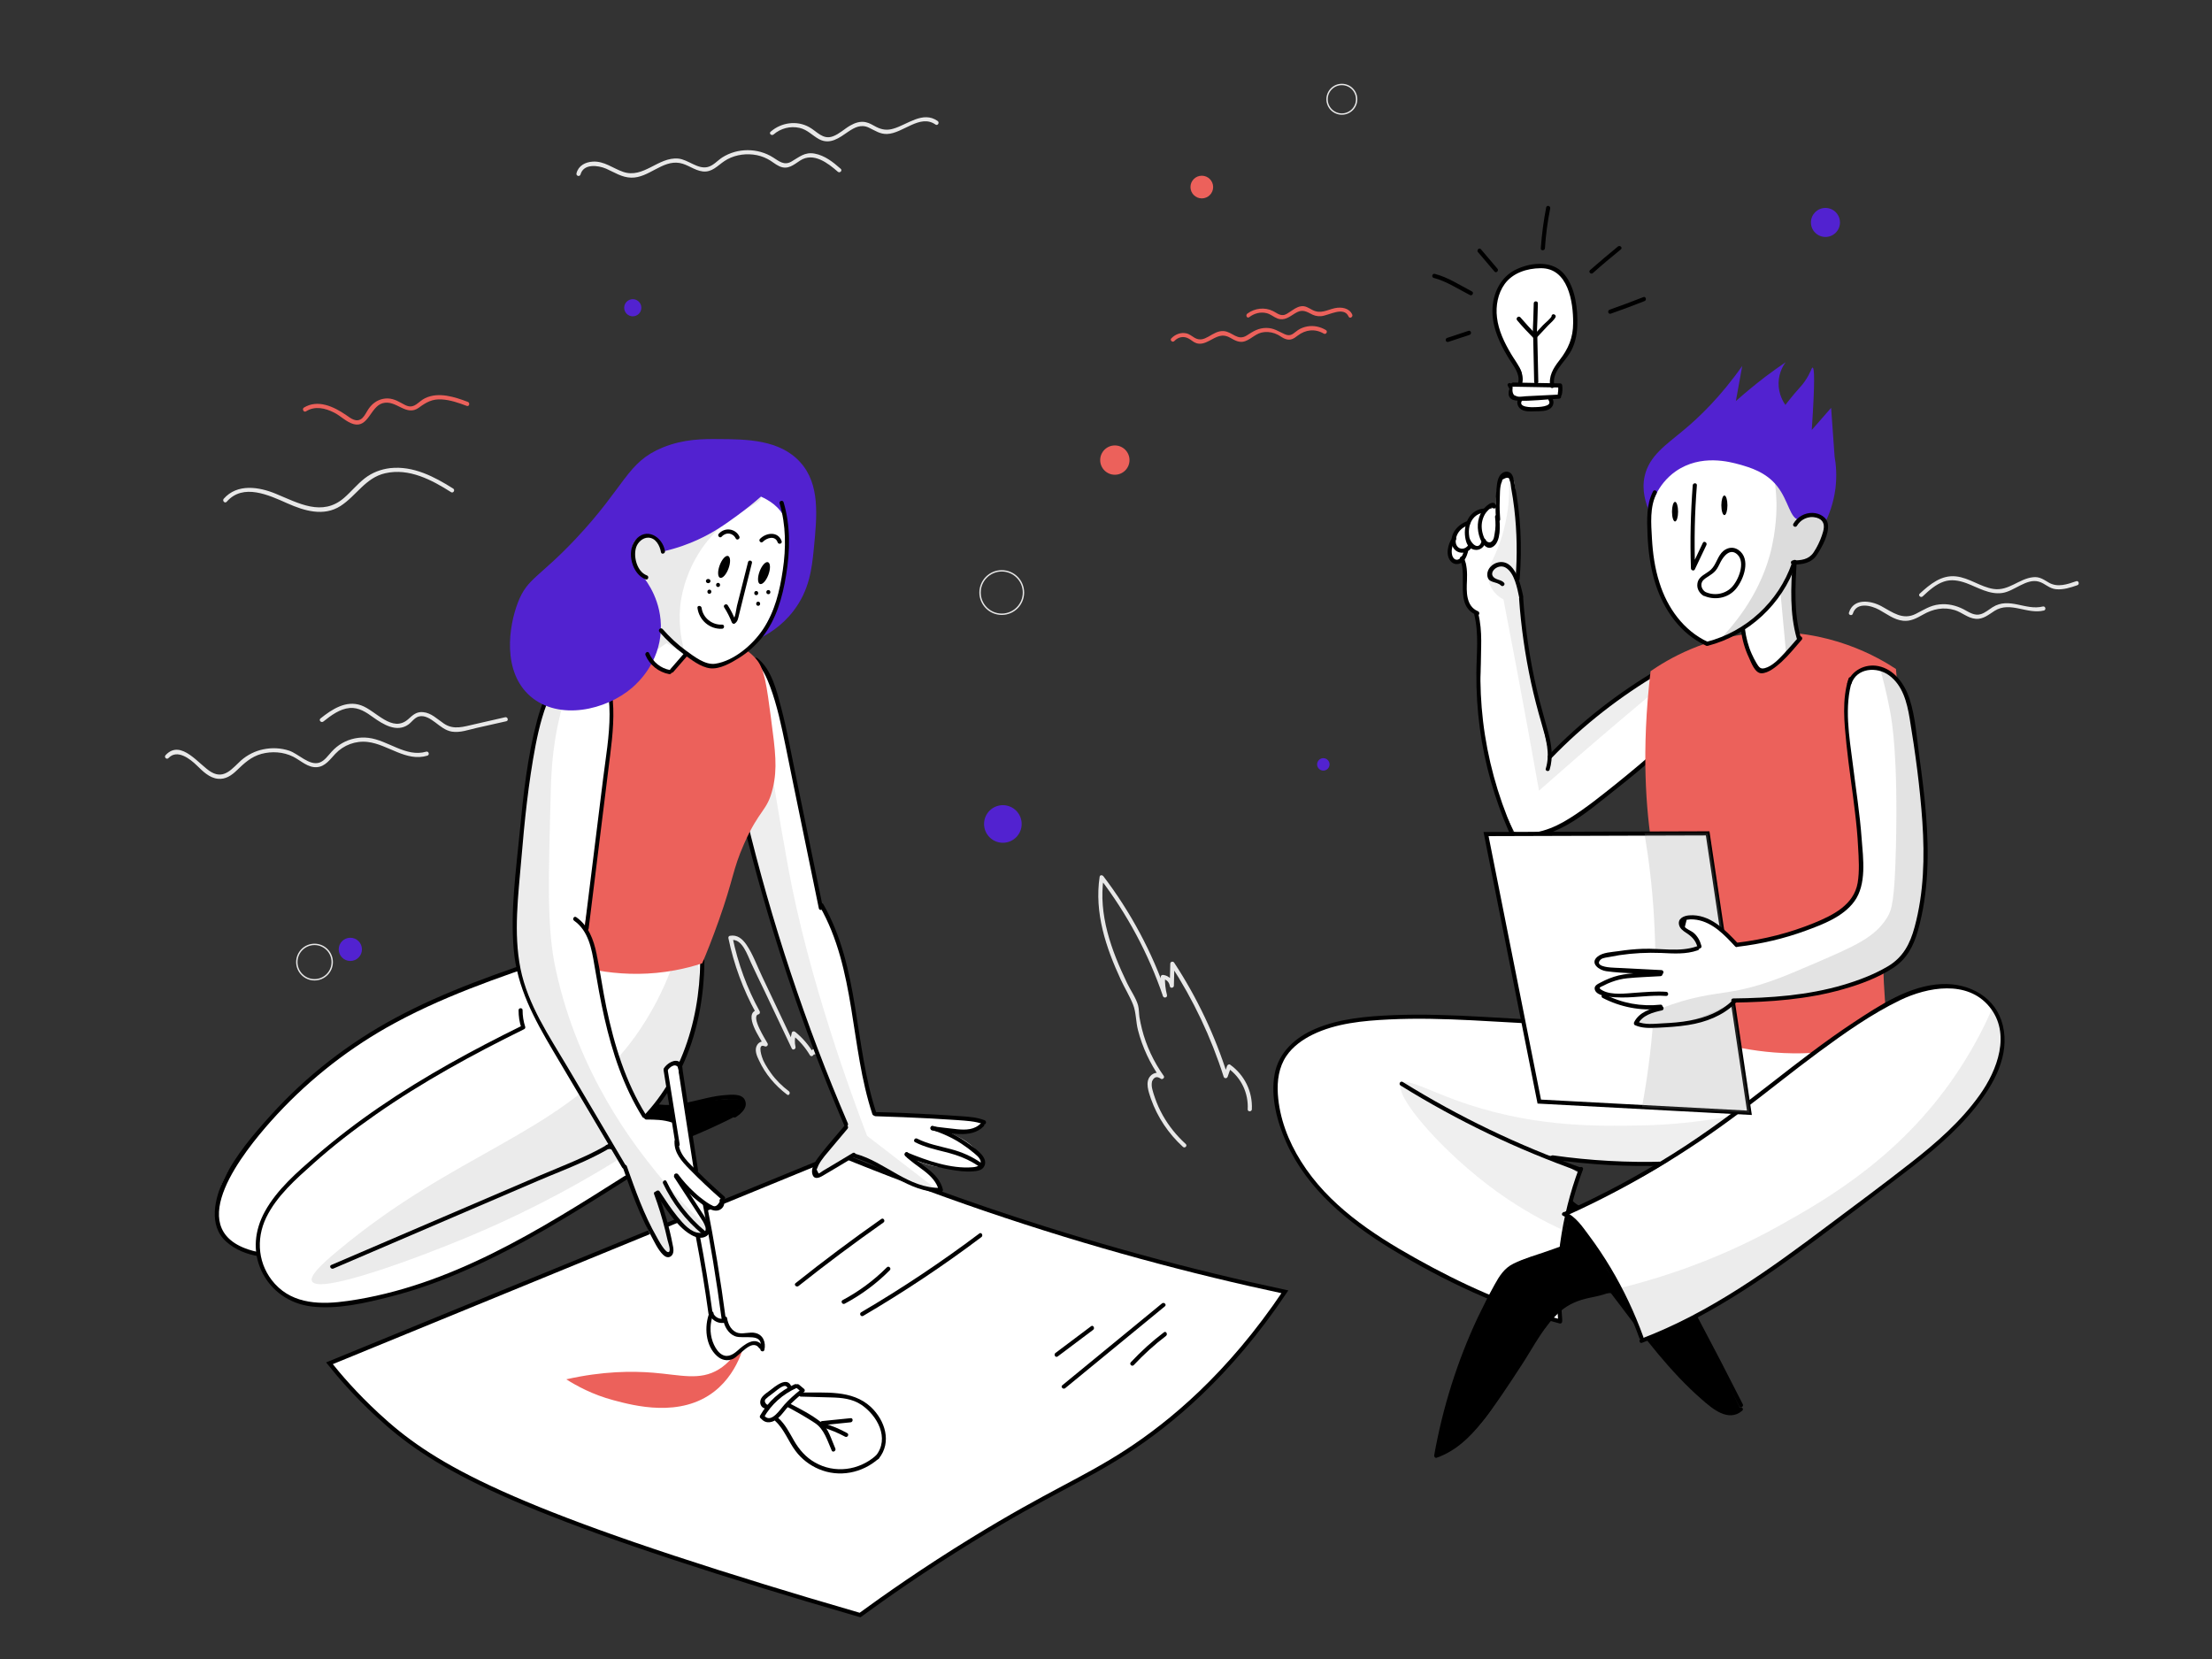
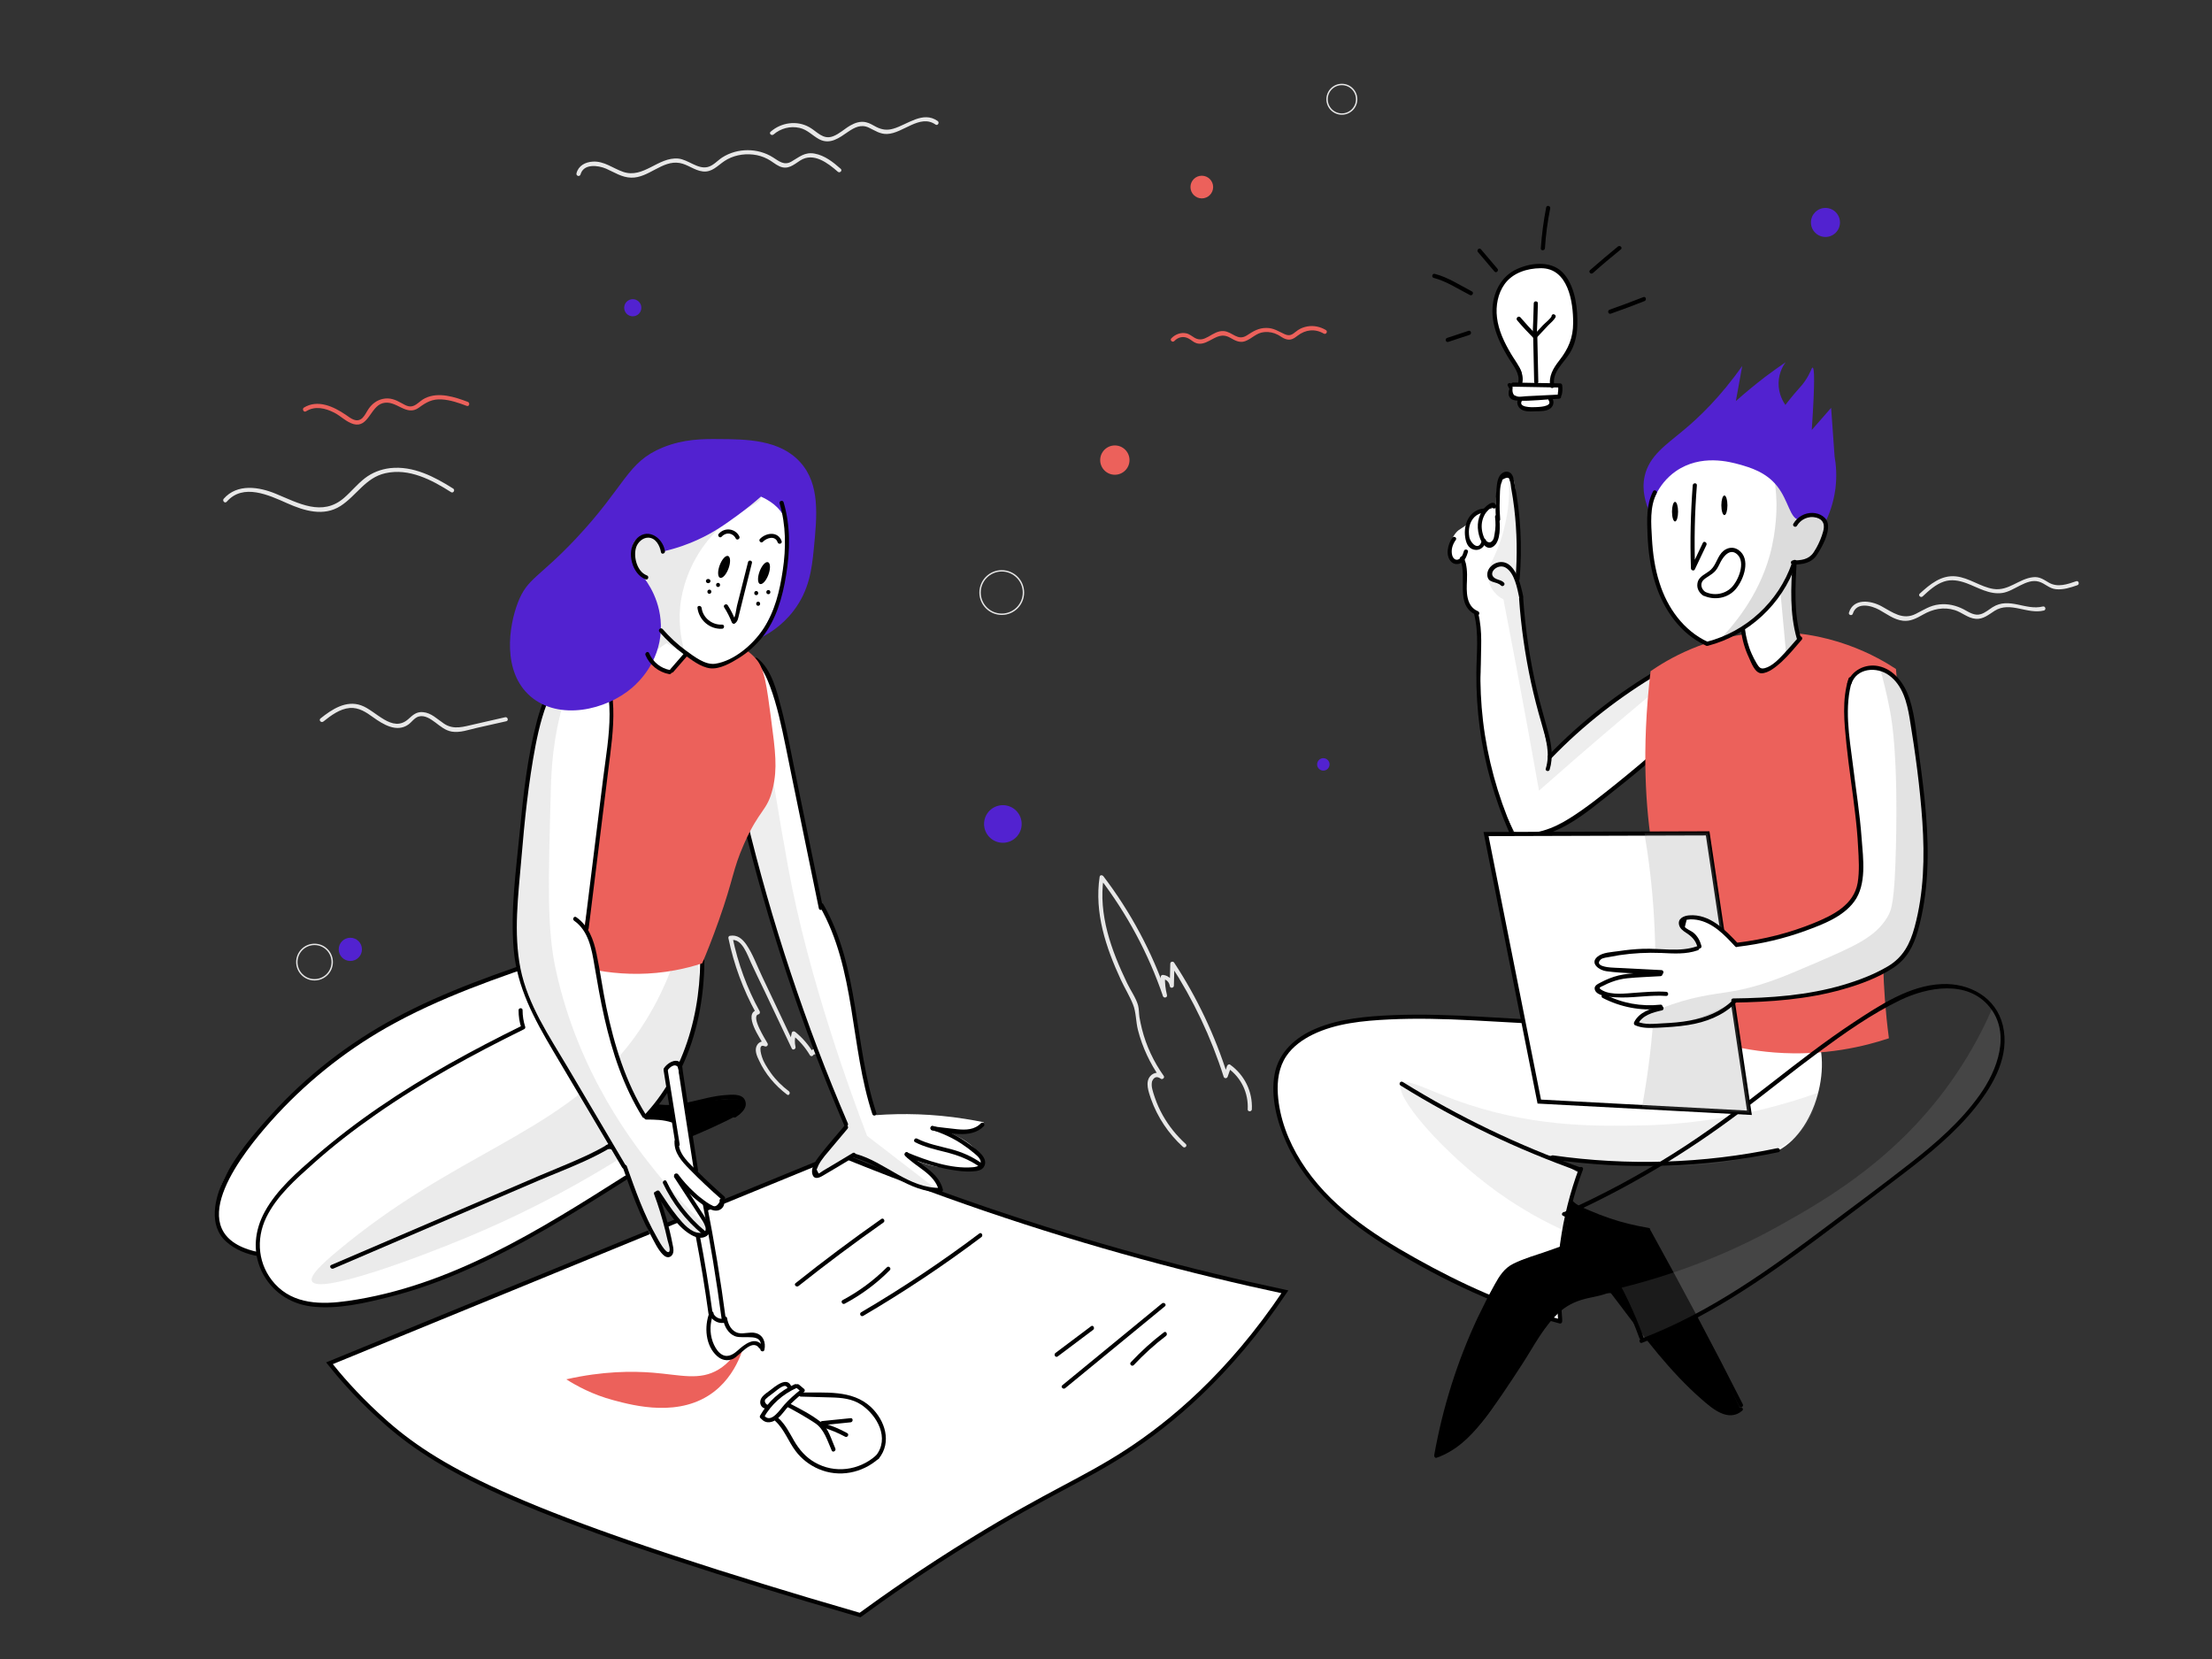
<svg xmlns="http://www.w3.org/2000/svg" version="1.1" x="0px" y="0px" viewBox="0 0 1600 1200" style="enable-background:new 0 0 1600 1200;" xml:space="preserve">
  <rect x="0" y="0" width="1600" height="1200" fill="#333333" stroke="none" />
  <style type="text/css">
	.st0{fill:#E8E8E8;}
	.st1{fill:none;stroke:#E8E8E8;stroke-miterlimit:10;}
	.st2{fill:#5222D0;}
	.st3{fill:#EC615B;}
	.st4{fill:#FFFFFF;stroke:#000000;stroke-width:3;stroke-miterlimit:10;}
	.st5{fill:#FFFFFF;}
	.st6{opacity:0.22;fill:#969696;}
	.st7{opacity:0.21;fill:#9E9E9E;}
	.st8{opacity:0.11;fill:#686868;}
	.st9{opacity:0.17;fill:#8E8E8E;}
	.st10{opacity:0.18;fill:#8E8E8E;}
	.st11{opacity:0.13;fill:#898989;}
	.st12{opacity:0.18;fill:#A5A4A4;}
	.st13{opacity:0.18;fill:#969696;}
	.st14{opacity:0.22;fill:#898989;}
	.st15{opacity:0.24;fill:#898989;}
	.st16{opacity:0.29;fill:#898989;}
</style>
  <g id="background">
    <g>
      <g>
        <path class="st0" d="M857.7,827.5c-6.6-6-12.2-12.9-16.6-20.7c-2.3-4.1-4.2-8.3-5.7-12.7c-0.7-2-1.4-4.1-1.9-6.2     c-0.5-1.9-0.6-3.8-0.2-5.7c1.4-3.2,3.4-3.9,6.1-2.1c1.1,1.2,3.3-0.4,2.4-1.8c-7.3-10.3-12.7-21.7-15.8-34     c-0.7-2.8-1.3-5.6-1.8-8.5c-0.4-2.7-0.3-5.9-1-8.6c-1.5-5.4-5.5-10.9-7.9-16c-11.4-23.7-21-49.6-17-76.3     c-0.9,0.1-1.8,0.2-2.7,0.4c19.7,25.8,35.1,54.5,45.6,85.2c0.6,1.8,3.4,1.1,2.9-0.8c-1.1-4.4-1.6-8.6-1.4-13.1     c-0.6,0.5-1.3,1-1.9,1.4c3.1,0.5,4.9,2.3,5.4,5.4c0.3,1.7,2.9,1.2,2.9-0.4c0.1-5.3,0.3-10.7,0.4-16c-0.9,0.3-1.9,0.5-2.8,0.8     c16.4,25.2,29.3,52.4,38.4,81c0.5,1.5,2.4,1.4,2.9,0c0.8-2.3,1.6-4.7,2.5-7c-0.7,0.3-1.5,0.6-2.2,0.9c9.6,6.9,14.8,18,14.2,29.7     c-0.1,1.9,2.9,1.9,3,0c0.6-12.9-5.3-24.8-15.7-32.3c-0.8-0.6-1.9,0.1-2.2,0.9c-0.8,2.3-1.6,4.7-2.5,7c1,0,1.9,0,2.9,0     c-9.1-28.9-22.1-56.4-38.7-81.7c-0.8-1.2-2.8-0.8-2.8,0.8c-0.1,5.3-0.3,10.7-0.4,16c1-0.1,2-0.3,2.9-0.4c-0.7-4-3.5-6.9-7.5-7.5     c-1-0.2-1.9,0.4-1.9,1.4c-0.2,4.8,0.3,9.3,1.5,13.9c1-0.3,1.9-0.5,2.9-0.8c-10.6-30.9-26.1-59.9-45.9-85.9     c-0.7-0.9-2.5-1.1-2.7,0.4c-3.9,26,4.5,51.1,15.3,74.4c2.8,6.1,6.5,12,8.9,18.1c2.2,5.5,2,12.5,3.5,18.3     c3.2,12.5,8.7,24.2,16.1,34.7c0.8-0.6,1.6-1.2,2.4-1.8c-2.6-2.9-7-2.4-9.5,0.4c-4,4.4-1.2,11.7,0.4,16.5     c4.7,13.3,12.7,25.2,23.1,34.7C857,830.9,859.1,828.8,857.7,827.5L857.7,827.5z" />
      </g>
    </g>
    <g>
      <g>
        <path class="st0" d="M570.6,789.3c-4.9-3.7-9.3-8-12.9-13c-1.4-1.9-2.7-4-3.9-6c-0.6-1.2-1.3-2.3-1.8-3.5c-0.5-1-4.8-12.6,1.1-10     c1.3,0.6,2.8-0.6,2.1-2.1c-1.3-2.4-12.4-19.6-6.6-21c1-0.2,1.3-1.4,0.9-2.2c-9.2-16.7-15.7-34.6-19.6-53.3     c-0.3,0.6-0.7,1.2-1,1.8c7.9-1.4,11.8,11,14.4,16.5c3.2,6.8,6.4,13.6,9.7,20.3c6.6,13.9,13.1,27.7,19.7,41.6     c0.8,1.6,3.1,0.4,2.7-1.2c-0.7-3.2-0.6-6,0.3-9.2c-0.8,0.2-1.7,0.4-2.5,0.7c5.1,4.1,9.2,8.8,12.6,14.5c0.7,1.2,2.3,0.8,2.7-0.4     c3.2-0.8,5.3-0.1,6.4,2.2c0.5,0.9,1,1.9,1.5,2.8c1.2,2.2,2.3,4.4,3.5,6.5c2.3,4.4,4.6,8.7,6.9,13.1c0.9,1.7,3.5,0.2,2.6-1.5     c-2.3-4.4-4.6-8.7-6.9-13.1c-2-3.8-3.8-8.5-6.7-11.8c-3-3.4-8.3-3.8-10.2,0.9c0.9-0.1,1.8-0.2,2.7-0.4     c-3.5-5.8-7.8-10.8-13.1-15.1c-0.9-0.7-2.2-0.5-2.5,0.7c-1,3.7-1.1,7.1-0.3,10.8c0.9-0.4,1.8-0.8,2.7-1.2     c-7.9-16.8-15.9-33.7-23.9-50.5c-3.6-7.5-6.6-16-11.3-22.9c-2.9-4.2-6.6-7.4-12-6.4c-0.8,0.1-1.2,1.1-1,1.8     c3.9,18.9,10.6,37.1,19.9,54c0.3-0.7,0.6-1.5,0.9-2.2c-10.7,2.7,2.6,21.3,4.8,25.4c0.7-0.7,1.4-1.4,2.1-2.1     c-2.6-1.1-5.3-0.5-6.9,2c-2.3,3.6-0.2,8.1,1.4,11.4c4.5,9.7,11.5,17.9,20,24.4C570.6,793.1,572.1,790.5,570.6,789.3L570.6,789.3z     " />
      </g>
    </g>
    <g>
      <g>
        <path class="st0" d="M164,362.9c11.9-13.6,30.6-4.7,43.9,1.2c12.2,5.4,26.2,9.7,38.4,1.9c11.6-7.5,18.1-20.5,32.4-23.7     c17.2-3.9,33.6,4.8,47.6,13.7c1.6,1,3.1-1.6,1.5-2.6c-13.6-8.6-28.9-16.6-45.5-14.8c-6.8,0.8-13.1,3.2-18.5,7.4     c-5.4,4.2-9.8,9.7-15,14.2c-15.8,13.6-32.9,3.7-49.2-3c-12.2-5.1-28-7.6-37.8,3.6C160.6,362.3,162.7,364.4,164,362.9L164,362.9z" />
      </g>
    </g>
    <g>
      <g>
-         <path class="st0" d="M121.9,548.3c6.3-6.7,15.7,0.7,20.5,5.4c4.2,4.1,9,9,15.2,9.6c5.5,0.6,9.9-2.4,13.7-6.1     c5.4-5.2,10.3-9.8,17.8-11.9c7.5-2,15.8-1.5,22.9,2c5.6,2.8,10.7,8.2,17.4,7.6c5.9-0.5,9.4-5.7,13.1-9.6c6-6.4,14.8-9.7,23.6-8.6     c14.7,1.8,27.6,14.5,43,9.9c1.8-0.5,1.1-3.4-0.8-2.9c-14.7,4.3-27.6-8.3-41.8-10c-6.6-0.8-13.4,0.6-19.1,3.9     c-2.8,1.6-5.3,3.7-7.5,6.1c-2.6,2.8-5.1,6.6-8.8,7.9c-7.3,2.5-15.3-6.4-21.9-8.6c-6-2-12.5-2.3-18.7-1c-6,1.2-11.5,4-16.1,8     c-6.3,5.7-12.1,13.9-21.5,8.5c-8.7-4.9-21.9-24.4-33.1-12.3C118.4,547.6,120.5,549.8,121.9,548.3L121.9,548.3z" />
-       </g>
+         </g>
    </g>
    <g>
      <g>
        <path class="st0" d="M233.9,521.9c5.5-4.4,11.9-9.2,19.1-9.8c6.6-0.5,11.9,3.1,17,6.8c7,5,16.8,11.1,25.2,5.3     c2.6-1.8,4.5-5,7.6-5.9c4.4-1.3,8.7,1.8,12,4.2c3.7,2.8,7.3,5.9,12,6.7c5.9,1,12.3-1.4,18.1-2.7c7.1-1.6,14.2-3.2,21.3-4.8     c1.9-0.4,1.1-3.3-0.8-2.9c-7.4,1.7-14.9,3.4-22.3,5.1c-7.7,1.7-14.9,4.3-22-0.5c-4.8-3.2-9.1-7.8-15.2-8.3     c-4.7-0.4-7.3,2.1-10.5,5c-11.7,10.5-23.5-6.2-34.2-9.9c-10.9-3.9-21.2,2.9-29.4,9.5C230.3,521,232.4,523.1,233.9,521.9     L233.9,521.9z" />
      </g>
    </g>
    <g>
      <g>
        <path class="st0" d="M1340.2,443.9c2.7-8.7,13.3-6,19.1-2.8c5.5,3,10.7,7.2,17.2,7.9c5.4,0.6,9.8-1.8,14.4-4.4     c7.1-4.1,15-5.8,23-3.3c5.2,1.6,9.6,5.9,15.2,6.3c5.4,0.5,9.4-3.1,13.7-5.8c11.3-7.1,23.5,2.8,35.6-0.2c1.9-0.5,1.1-3.4-0.8-2.9     c-12.5,3.1-24.2-7.1-36.3,0.5c-2.7,1.7-5.3,4-8.4,5c-4.7,1.5-8.6-1.4-12.6-3.5c-5.5-2.8-11.4-4.2-17.6-3.5     c-6.5,0.7-11.2,3.9-16.9,6.8c-9.5,4.8-16.8-1.1-24.9-5.5c-7.7-4.2-20.2-6-23.5,4.6C1336.8,444.9,1339.7,445.7,1340.2,443.9     L1340.2,443.9z" />
      </g>
    </g>
    <g>
      <g>
        <path class="st0" d="M1390.7,431.4c4.5-4.2,9.4-8.7,15.3-10.7c5.5-1.9,11-0.8,16.3,1.1c8.4,3.1,16.7,8.5,26.1,7.1     c8.6-1.3,17.4-10.7,26.3-8.2c4.6,1.3,7.4,5,12.5,5.5c5.3,0.5,10.5-1.2,15.4-2.9c1.8-0.6,1-3.5-0.8-2.9     c-6.3,2.2-13.4,4.7-19.7,1.1c-3.8-2.2-6.7-4.5-11.4-4c-10.3,1-17.8,10.2-28.8,8.5c-9.5-1.5-17.5-8.1-27.2-9.1     c-10.6-1.1-18.8,5.8-26.1,12.5C1387.2,430.6,1389.3,432.7,1390.7,431.4L1390.7,431.4z" />
      </g>
    </g>
    <g>
      <g>
        <path class="st0" d="M419.9,126.2c2.2-8,12.6-6.7,18.5-4.2c5.9,2.6,11.5,6.4,18.2,6.5c12.6,0.3,22.4-12.8,35-10.6     c5.9,1,10.7,5.4,16.7,6.1c6.7,0.8,10.6-4.1,15.7-7.5c6-4,13.5-5.5,20.7-4.7c3.7,0.4,7.3,1.5,10.5,3.2c3,1.5,5.5,3.9,8.6,5.3     c6.1,2.7,10.1-1,15-4.2c9.6-6.2,20,1.8,27.2,8.1c1.4,1.3,3.6-0.8,2.1-2.1c-5.4-4.8-11.6-9.7-18.9-11c-7.2-1.3-11,2.5-16.8,5.8     c-5.2,3-8.9-0.3-13.2-3c-2.8-1.8-5.8-3.1-9-4c-6.1-1.7-12.7-1.7-18.8,0c-3.2,0.9-6.2,2.2-9,4c-3.4,2.2-6.4,5.9-10.5,6.9     c-7.3,1.8-14.1-5.4-21.3-6.1c-14.5-1.3-25.1,14.7-39.9,9.6c-7.3-2.5-13.7-7.9-21.9-7.4c-5.4,0.3-10.4,2.9-11.8,8.4     C416.5,127.3,419.3,128.1,419.9,126.2L419.9,126.2z" />
      </g>
    </g>
    <g>
      <g>
        <path class="st0" d="M559.5,97.3c5.2-4.5,12.1-6.3,18.8-4.8c5.8,1.3,9.2,5.5,14.2,8.2c7.9,4.2,14.6-1,21-5.4     c4.7-3.2,9.4-5.6,14.9-3c4.5,2.1,8.1,4.8,13.3,4.6c11.5-0.4,23.7-14.7,35-6.8c1.6,1.1,3.1-1.5,1.5-2.6     c-10.7-7.5-21.9,2.7-32.1,5.6c-4.5,1.3-8.1,0.8-12.3-1.3c-2.5-1.3-4.7-2.8-7.5-3.4c-4-0.9-7.8,0.4-11.3,2.4     c-4.2,2.4-7.9,6.1-12.5,7.8c-7.3,2.7-11.5-3.5-17.1-6.6c-9-5.1-20.3-3.4-27.9,3.2C555.9,96.4,558,98.5,559.5,97.3L559.5,97.3z" />
      </g>
    </g>
    <circle class="st1" cx="724.6" cy="428.6" r="15.7" />
    <circle class="st1" cx="227.5" cy="695.9" r="12.8" />
    <circle class="st1" cx="970.6" cy="71.8" r="10.7" />
    <circle class="st2" cx="457.7" cy="222.6" r="6.2" />
    <circle class="st2" cx="725.4" cy="596" r="13.6" />
    <circle class="st2" cx="1320.4" cy="160.9" r="10.5" />
    <circle class="st2" cx="253.4" cy="686.7" r="8.4" />
    <circle class="st2" cx="957.2" cy="552.9" r="4.5" />
    <circle class="st3" cx="806.4" cy="332.8" r="10.6" />
    <circle class="st3" cx="869.3" cy="135.3" r="8.2" />
    <g>
      <g>
        <path class="st3" d="M849.4,246.7c2.8-3,6.8-3.8,10.4-1.8c1.9,1,3.4,2.6,5.5,3.3c3.2,1.1,6.3-0.1,9.2-1.6     c5.6-2.9,9.3-5.7,15.5-2.2c3.3,1.9,6.7,3.8,10.6,2.4c5.2-1.9,8-6.1,14-6.6c3.4-0.3,6.8,0.4,9.8,2c1.9,1,3.6,2.5,5.7,3.1     c3.5,1.1,5.8-0.4,8.5-2.5c5.7-4.4,12.6-5.2,18.9-1.5c1.7,1,3.2-1.6,1.5-2.6c-4.1-2.4-8.6-3.4-13.3-2.6c-2.4,0.4-4.8,1.3-6.9,2.7     c-3.1,2-4.8,5-9.4,3c-4.7-2.1-8-4.6-13.4-4.6c-5.7,0-9.5,2.4-14.1,5.4c-6.7,4.3-10.3-2.5-16.6-3.1c-4.2-0.4-7.7,2-11.2,4     c-3.4,1.9-6.3,2.9-9.9,0.9c-2.1-1.2-3.8-2.8-6.2-3.3c-4-0.8-7.9,0.7-10.7,3.6C845.9,245.9,848,248.1,849.4,246.7L849.4,246.7z" />
      </g>
    </g>
    <g>
      <g>
-         <path class="st3" d="M903.6,229.4c3.6-2.7,8-4,12.5-2.9c3,0.7,5.1,2.8,8,3.9c5,1.8,8.6-1.3,12.7-3.8c4.3-2.6,6.7-2.1,11,0.2     c2.5,1.4,4.7,2.1,7.7,1.9c5.6-0.4,16.5-7.5,20,0.3c0.8,1.8,3.4,0.2,2.6-1.5c-2.2-4.8-7.9-5.6-12.6-4.6     c-5.8,1.3-10.2,4.4-16.2,1.3c-2.9-1.5-5.2-3.3-8.6-2.6c-2.8,0.5-5.1,2.3-7.4,3.8c-1.6,1-3.3,2.4-5.2,2.5     c-2.8,0.2-4.9-1.7-7.3-2.9c-6-3-13.2-2.1-18.5,1.8C900.6,228,902.1,230.6,903.6,229.4L903.6,229.4z" />
-       </g>
+         </g>
    </g>
    <g>
      <g>
        <path class="st3" d="M221.4,297.5c6.5-4.1,13.9-2.3,20.4,1c4.7,2.4,9,7,14.1,8.3c10.5,2.7,12.1-12.5,20.7-15.1     c10-3,17.1,10.1,26.5,3.1c5.3-3.9,9.6-6.3,16.4-5.9c6.3,0.4,12.3,2.5,18.1,4.7c1.8,0.7,2.6-2.2,0.8-2.9     c-9.5-3.6-21.1-7.4-30.9-2.7c-2.5,1.2-4.2,3-6.4,4.5c-4.1,2.8-6.9,1.2-10.8-1c-4.2-2.4-8.3-4-13.2-3c-4.4,0.9-7.9,3.5-10.4,7.1     c-1.5,2.1-2.6,4.8-4.5,6.7c-4.2,3.9-8.4,0.3-12-2.2c-8.8-6-20.4-11.5-30.5-5.2C218.3,296,219.8,298.6,221.4,297.5L221.4,297.5z" />
      </g>
    </g>
  </g>
  <g id="paper">
    <path class="st4" d="M238.3,986.1c7,8.8,18.6,22.4,34.5,37.1c37.5,34.9,87,65,280.2,124.4c17.2,5.3,40.8,12.4,69.1,20.6   c17.8-13,45.7-32.7,81.2-54.5c56.3-34.6,80.4-43.3,112-63.9c31.1-20.3,73.4-54.8,114.1-115.4c-67.1-14.3-139.7-33.6-216.2-59.7   c-37.2-12.7-72.6-26.1-106.1-39.8C484.2,885.3,361.3,935.7,238.3,986.1z" />
    <g>
      <g>
        <path d="M552.4,1025.5c5.5-9.7,13.7-17,23.9-21.6c1.8-0.8,0.2-3.4-1.5-2.6c-10.6,4.7-19.2,12.5-25,22.6     C548.8,1025.7,551.4,1027.2,552.4,1025.5L552.4,1025.5z" />
      </g>
    </g>
    <g>
      <g>
        <path d="M550.8,1026.4c3.4,3.9,8.6,2.5,12-0.6c2.9-2.6,5.1-6,7.7-8.8c3.1-3.3,6.5-6.3,10.1-9.2c1.5-1.2-0.6-3.3-2.1-2.1     c-4,3.2-7.8,6.6-11.2,10.4c-3,3.3-9.4,13.6-14.3,8.1C551.6,1022.8,549.5,1025,550.8,1026.4L550.8,1026.4z" />
      </g>
    </g>
    <g>
      <g>
        <path d="M575.9,1003.7c1.2,1,2.5,2.1,3.7,3.1c0.6,0.5,1.5,0.6,2.1,0c0.5-0.5,0.6-1.6,0-2.1c-1.2-1-2.5-2.1-3.7-3.1     c-0.6-0.5-1.5-0.6-2.1,0C575.4,1002.1,575.3,1003.2,575.9,1003.7L575.9,1003.7z" />
      </g>
    </g>
    <g>
      <g>
        <path d="M554.5,1015.8c-1.7-1.7-1.7-3.2,0-4.4c0.8-0.8,1.7-1.5,2.6-2.1c1.2-0.9,2.4-1.8,3.5-2.7c1.8-1.3,7.6-6.7,9-2.6     c0.6,1.8,3.5,1,2.9-0.8c-2.9-8.3-12.1-0.1-15.8,2.7c-2.6,2-6.5,4.2-6.8,7.9c-0.2,2.5,1.3,4.6,3.7,5.1     C555.6,1019,556.4,1016.1,554.5,1015.8L554.5,1015.8z" />
      </g>
    </g>
    <g>
      <g>
        <path d="M560.8,1027.9c6.6,6.1,9.4,14.7,14.7,21.7c4.3,5.7,10.1,10.2,16.7,13c14.7,6.3,31.5,3,43.4-7.6c1.4-1.3-0.7-3.4-2.1-2.1     c-12.2,10.8-29.9,13.1-44.1,4.9c-6.5-3.7-11.2-9.1-15-15.6c-3.4-5.9-6.3-11.9-11.4-16.5C561.5,1024.5,559.4,1026.6,560.8,1027.9     L560.8,1027.9z" />
      </g>
    </g>
    <g>
      <g>
        <path d="M579.3,1010.2c7.3,0.2,14.6,0.4,21.9,0.6c7.7,0.2,15.2,0.9,21.8,5.3c11.6,7.8,20.7,24.3,10.5,36.9     c-1.2,1.5,0.9,3.6,2.1,2.1c9.7-11.9,4.6-27.7-5.7-37.4c-13.7-12.7-33.2-10.1-50.5-10.5C577.3,1007.2,577.4,1010.2,579.3,1010.2     L579.3,1010.2z" />
      </g>
    </g>
    <g>
      <g>
        <path d="M569.4,1017.6c6.8,3.6,13.5,7.4,19.9,11.6c6.9,4.5,9.1,12.8,12.3,20c0.8,1.8,3.4,0.2,2.6-1.5     c-2.8-6.2-4.9-14.7-10.5-19.1c-6.8-5.4-15.1-9.6-22.8-13.6C569.2,1014.1,567.7,1016.7,569.4,1017.6L569.4,1017.6z" />
      </g>
    </g>
    <g>
      <g>
        <path d="M594.6,1030.9c6.9-0.7,13.8-1.4,20.7-2.1c1.9-0.2,1.9-3.2,0-3c-6.9,0.7-13.8,1.4-20.7,2.1     C592.7,1028.1,592.7,1031.1,594.6,1030.9L594.6,1030.9z" />
      </g>
    </g>
    <g>
      <g>
        <path d="M594.9,1032.4c5.7,1.7,11.2,4,16.4,6.8c1.7,0.9,3.2-1.7,1.5-2.6c-5.4-3-11.1-5.4-17.1-7.1     C593.9,1029,593.1,1031.9,594.9,1032.4L594.9,1032.4z" />
      </g>
    </g>
    <path class="st3" d="M409.6,997.7c7.6,4.8,19.1,11.1,34.1,15.1c14.9,4,48.5,12.9,73.1-6.4c19.3-15.1,23.2-40,22.2-40.5   c-0.8-0.4-4.8,15.9-19.1,24.6c-13.7,8.4-27.6,4-47.6,2.4C457.4,991.7,436.1,991.7,409.6,997.7z" />
    <g>
      <g>
        <path d="M765,981.2c8.6-6.4,17.1-12.8,25.7-19.3c1.5-1.1,0-3.8-1.5-2.6c-8.6,6.4-17.1,12.8-25.7,19.3     C761.9,979.7,763.4,982.3,765,981.2L765,981.2z" />
      </g>
    </g>
    <g>
      <g>
        <path d="M770.5,1004.1c24-19.7,48.1-39.5,72.1-59.2c1.5-1.2-0.6-3.3-2.1-2.1c-24,19.7-48.1,39.5-72.1,59.2     C766.9,1003.2,769.1,1005.3,770.5,1004.1L770.5,1004.1z" />
      </g>
    </g>
    <g>
      <g>
        <path d="M820.1,987.4c7.2-7.7,14.9-14.7,23.3-21.1c1.5-1.2,0-3.8-1.5-2.6c-8.6,6.5-16.5,13.7-23.9,21.6     C816.6,986.7,818.7,988.8,820.1,987.4L820.1,987.4z" />
      </g>
    </g>
    <g>
      <g>
        <path d="M624.4,951.8c29.6-17.4,58.2-36.4,85.5-57c1.5-1.1,0-3.8-1.5-2.6c-27.4,20.6-56,39.7-85.5,57     C621.2,950.2,622.7,952.8,624.4,951.8L624.4,951.8z" />
      </g>
    </g>
    <g>
      <g>
        <path d="M611,943c12-6.4,23-14.5,32.6-24.2c1.4-1.4-0.8-3.5-2.1-2.1c-9.5,9.5-20.2,17.4-32,23.7C607.8,941.3,609.3,943.9,611,943     L611,943z" />
      </g>
    </g>
    <g>
      <g>
        <path d="M577.6,930.2c20-15.9,40.5-31.2,61.4-45.9c1.6-1.1,0.1-3.7-1.5-2.6c-21.1,14.8-41.8,30.3-62,46.4     C573.9,929.3,576.1,931.4,577.6,930.2L577.6,930.2z" />
      </g>
    </g>
  </g>
  <g id="girl">
    <g id="leg_right_1_">
      <path class="st5" d="M401.7,691.4c-28.5,8.1-53,17.6-73,26.5c-25.1,11.2-61.6,27.7-100.9,59.7c-16,13-27.9,27.1-51.6,55.2    c-8.9,10.5-18,21.9-18.8,38c-0.2,4.3-0.8,16.9,7.2,26.3c13.4,15.7,40.9,10.8,54.4,8.5c14.3-2.5,24.5-7.2,28.8-9.1    c60.1-27.2,49.7-17.4,99.9-42.2c39.4-19.4,59.1-29.2,69.2-39.2c9.4-9.4,47.8-47.6,34.4-84.5C441.2,703.2,408.7,693.4,401.7,691.4z    " />
      <path class="st6" d="M427.4,701.1c-5.8,6.7-15.4,17.2-28.4,28.9c-64.1,57.6-113.8,56-161,100.9c-14.9,14.1-34.6,37.8-49.3,77    c6.9,0.1,17.6-0.2,30.4-2.3c26.6-4.4,45.1-14,55.2-19.1c70.1-35.2,86.2-29.2,129.1-61.2c19.7-14.7,29.7-22.3,36.2-37.1    C455.4,752.1,433.8,712.2,427.4,701.1z" />
      <g>
        <g>
          <path d="M401.3,690c-39.4,13.3-79,26.7-115.7,46.5c-33.6,18.1-64,41.7-89.6,70c-12.6,13.9-25.6,29.1-33.9,46.1      c-6.8,13.8-11.6,33.8,1.5,45.5c13.3,11.9,33.3,13,50.1,10.2c20.9-3.6,41.3-12.5,61-20.2c44.5-17.5,87.8-38,129.5-61.4      c1.7-0.9,0.2-3.5-1.5-2.6c-34.9,19.5-70.9,37.1-107.9,52.6c-18.5,7.8-37.3,15.1-56.3,21.7c-18.7,6.5-39.3,11.9-58.8,5.4      c-47.9-15.9-2.9-71.2,16.1-92.6c24.1-27.1,52.5-50.1,84-68c38.5-21.8,80.5-36.1,122.3-50.2C403.9,692.3,403.1,689.4,401.3,690      L401.3,690z" />
        </g>
      </g>
    </g>
    <g id="leg_left_1_">
      <path d="M454.6,842.7c2.8-2.7,7.2-6.6,13.3-10.2c8.9-5.3,13.5-5.4,31.1-11.4c15.1-5.2,21.4-8.5,26.8-12.1c4.5-3,13-8.7,11.9-11.9    c-1.3-3.8-15.8-2-31.8,0c-13.3,1.6-13.8,2.6-25.3,3.8c-17,1.7-18.2-0.3-24.4,2.2c-10.8,4.3-23.4,16.6-20,27.2    C439.2,839.7,453.3,842.4,454.6,842.7z" />
      <path class="st5" d="M416.9,695.6c-8.1,4.2-15,9.3-15,9.3c-12.4,9.1-20.5,19-25.3,25.7c0.7,4.1,1.3,8.3,2,12.4    c-24,11.6-43.2,22.2-56.3,29.7c-36.3,20.8-57.4,37.4-99.6,70.6c-13.7,10.7-28.7,23-33.9,43.3c-1.3,5.2-4.3,17.3,1.2,30.4    c6.3,15.1,19.5,21.6,23.5,23.4c8.7,3.9,17,4.2,30.3,2.9c29.1-2.8,51.4-10.4,59.8-13.3c29.6-10.5,51.1-21.1,56.3-23.7    c24.2-12.1,57.1-30.3,94.9-56.8c0.2-1.1,1.4-7.4-2.7-13c-3.5-4.8-9.6-7.3-15.7-6.4c6.4-3.2,15.3-8.3,24.5-16.3    c17.2-15,25.4-31.3,30.6-41.9c3-6.1,11.4-24.3,14.7-49.8c2-15.8,1.4-29.1,0.3-38.7C502.8,683.3,446.5,680.3,416.9,695.6z" />
      <path class="st7" d="M484.9,702.5c-10.8,27.5-23.9,45.8-32.3,56.1c-50.7,62.5-123.9,75.3-209,146.7c-9.9,8.3-20,17.4-17.9,21.5    c4.9,9.7,75.6-16.5,113.1-32.2c49.7-20.8,88.1-43,113.2-58.9c-4.3-2.8-8.7-5.6-13-8.3c6.8-3.2,16.5-8.6,26.1-17.5    c12.7-11.7,18.9-23.4,24.7-34.8c6.8-13.3,16.2-31.9,16.7-57.2c0.2-10.6-1.2-19.3-2.4-25C497.8,696,491.4,699.2,484.9,702.5z" />
      <g>
        <g>
          <path d="M506.5,695c-0.4,45.7-15.7,92.2-51.7,122.2c-18.6,15.4-42,23.5-63.9,32.9c-23.7,10.2-47.4,20.3-71.1,30.5      c-26.7,11.5-53.5,22.9-80.2,34.4c-1.8,0.8-0.2,3.3,1.5,2.6c49.2-21.1,98.4-42.2,147.6-63.3c22.4-9.6,46.4-17.7,65.7-32.9      c16.3-12.9,29.3-29.8,38.3-48.5c11.6-24.2,16.6-51,16.8-77.8C509.5,693.1,506.5,693.1,506.5,695L506.5,695z" />
        </g>
      </g>
      <g>
        <g>
          <path d="M375.1,730.7c0,4.5,0.6,8.6,2,12.8c0.2-0.6,0.5-1.1,0.7-1.7c-35.6,17.5-70.6,36.5-103.4,59      c-15.8,10.8-31.1,22.5-45.6,35c-13.6,11.8-28.4,24.5-37.2,40.5c-7.4,13.4-9.1,28.8-2.5,42.9c6.8,14.6,20.4,23.9,36.2,25.8      c18.8,2.3,39-2.5,57.1-7.1c18.5-4.7,36.5-11.2,54-18.9c41.2-17.9,79.3-42,117.1-65.9c1.6-1,0.1-3.6-1.5-2.6      c-61.8,39.2-126.5,80-200.4,90.5c-18.8,2.7-39.1,2.7-52.8-12.4c-12.1-13.4-14-31.9-6.2-48c7.6-15.6,21.5-27.8,34.3-39.2      c14.1-12.6,29.1-24.2,44.6-35c34-23.8,70.5-43.7,107.7-62c0.6-0.3,0.9-1.1,0.7-1.7c-1.3-4-1.9-7.9-1.9-12      C378.1,728.8,375.1,728.8,375.1,730.7L375.1,730.7z" />
        </g>
      </g>
      <g>
        <g>
          <path d="M439.3,831c9.7,0.2,16.3,8.9,13.9,18.2c-0.5,1.9,2.4,2.7,2.9,0.8c2.9-11.3-5.1-21.8-16.8-22      C437.4,828,437.4,831,439.3,831L439.3,831z" />
        </g>
      </g>
      <g>
        <g>
          <path d="M456.6,842.3c5.9-4.3,11-8.4,18-10.7c7-2.3,14-4.8,20.9-7.6c13.3-5.3,26.4-11.3,39.1-17.9c1.7-0.9,0.2-3.5-1.5-2.6      c-13.6,7.1-27.5,13.5-41.8,19c-6.9,2.6-13.9,4.8-20.8,7.3c-5.8,2.1-10.5,6.3-15.4,9.9C453.6,840.8,455.1,843.4,456.6,842.3      L456.6,842.3z" />
        </g>
      </g>
      <g>
        <g>
          <path d="M474,801.5c10.8,1.9,21.2-0.4,31.7-2.9c6-1.4,12-2.9,18.1-3.4c2.8-0.2,6.2-0.7,8.9,0c7.3,1.9,1.7,7.8-2,10.3      c-1.6,1.1-0.1,3.7,1.5,2.6c4-2.7,9.2-7.1,6.5-12.6c-2.3-4.6-9.9-3.7-14.1-3.4c-16.8,1.2-32.8,9.5-49.8,6.5      C472.9,798.3,472.1,801.2,474,801.5L474,801.5z" />
        </g>
      </g>
    </g>
    <g id="hand_left_1_">
      <path class="st5" d="M546.8,477.1c-2.4,2.4-5.8,6.2-8.8,11.5c-4.3,7.5-6.9,16.7-5.3,47.3c1.2,22.6,3.9,40.4,6,52.6    c1.8,10.2,3.6,18.5,4.9,24.3c11.9,52,34.3,113.7,42.6,136.1c6.2,16.8,14.8,39.5,25.7,66.4c-4.8,4.2-11.3,10.7-16.9,20.2    c-3,5-7.4,12.5-5.5,14.5c1.6,1.6,7.7-0.1,28.1-14.6c11.7,4.6,20.7,9.3,26.8,12.9c8.8,5.1,16.3,10.4,28.1,12c3.3,0.5,6.1,0.5,8,0.5    c-1.8-3.6-5-9.1-10.6-14.4c-6.7-6.3-14.3-8.7-14.1-9.2c0.2-0.4,6.4,2.4,14.8,5c7.4,2.3,15.5,2.8,31.8,3.8c2.3,0.1,5.7,0.3,7.2-1.7    c1.7-2.4-0.2-6.5-0.9-8.2c-5-10.8-23.2-17.5-29.8-19.8c2.6,1.2,9.2,3.6,17.6,2.3c7.7-1.2,13-4.9,15.2-6.8c-4.4-0.9-9-1.8-13.7-2.5    c-23.4-3.7-45-4.1-64.2-2.7c-2.9-7.4-7-19.3-10.3-34.4c-3.6-16.2-2.8-20.4-6.8-44.3c-3.2-19.2-5.2-30.5-10.1-44.7    c-4.6-13.1-9.8-23.3-13.8-30.2c-14.6-64.9-20.3-94.6-22.4-109c-1.5-10.4-3.4-17.7-7.1-32.4c-1.6-6.3-3.3-12.4-7-19.8    C553.1,485.3,549.5,480.4,546.8,477.1z" />
      <path class="st8" d="M546.8,477.1c3.4,0.2,4.2,18.3,6.3,41.2c0,0,2.9,31.7,16.9,108.5c14.7,80.9,46.1,165.8,57.2,194.8    c16.9,13,33.9,26.1,50.8,39.1c-4.2,0.1-10.9-0.1-18.5-2.6c-7.1-2.3-10.9-5.3-21.7-11.6c-4.2-2.5-10.7-6.1-18.9-10.3    c-17.3,11.6-27.1,16.2-29.4,13.8c-2.6-2.8,5-15.1,22.9-36.8c-3-6.4-7.1-15.5-11.8-26.5c-8.2-19-28.2-67.4-50.1-148.2    c-18-66.4-18.5-85.8-17.7-101C534.4,508.3,542.2,476.7,546.8,477.1z" />
      <g>
        <g>
          <path d="M545.7,478.1c5.8,4.7,8.7,11.6,11.3,18.4c2.6,6.9,4.6,14,6.4,21.2c3.7,15.2,6.5,30.6,9.7,45.9      c6.4,31.2,12.8,62.3,19.2,93.5c0.4,1.9,3.3,1.1,2.9-0.8c-6.7-32.4-13.4-64.9-20-97.3c-3.2-15.5-6-31.2-10-46.5      c-3.2-12.2-6.9-28.2-17.3-36.4C546.4,474.8,544.2,476.9,545.7,478.1L545.7,478.1z" />
        </g>
      </g>
      <g>
        <g>
          <path d="M536.9,591.9c18.3,76,43,150.3,73.8,222.2c0.8,1.8,3.3,0.2,2.6-1.5C582.6,741,558,666.9,539.8,591.1      C539.3,589.3,536.5,590.1,536.9,591.9L536.9,591.9z" />
        </g>
      </g>
      <g>
        <g>
          <path d="M592.9,655.5c26.2,45.9,21.9,101.2,38.1,150.4c0.6,1.8,3.5,1,2.9-0.8c-16.3-49.5-12-104.9-38.4-151.1      C594.5,652.3,591.9,653.8,592.9,655.5L592.9,655.5z" />
        </g>
      </g>
      <g>
        <g>
          <path d="M610.9,814.2c-5.7,6.8-11.7,13.5-17.2,20.6c-2.8,3.6-7.2,9-6.2,14c1,4.7,4.7,3.4,7.7,1.6c7.7-4.5,15.4-9.2,23.1-13.8      c1.7-1,0.2-3.6-1.5-2.6c-4.7,2.8-9.4,5.6-14,8.4c-2.5,1.5-5,2.9-7.4,4.4c-0.5,0.3-2.8,2.1-3.3,2c-0.5-0.9-1-1.9-1.4-2.8      c0.4-1.1,0.9-2.2,1.4-3.3c2.4-4.6,6.1-8.5,9.4-12.5c3.9-4.6,7.7-9.2,11.6-13.8C614.3,814.8,612.1,812.7,610.9,814.2L610.9,814.2      z" />
        </g>
      </g>
      <g>
        <g>
-           <path d="M633.3,807.4c13.3,0.4,26.6,0.9,39.8,1.6c6.5,0.4,12.9,0.8,19.4,1.2c6.4,0.5,12.8,0.7,18.9,3c1.8,0.7,2.6-2.2,0.8-2.9      c-5.4-2.1-11-2.5-16.7-2.9c-6.8-0.5-13.6-0.9-20.4-1.3c-13.9-0.8-27.8-1.4-41.8-1.7C631.4,804.4,631.4,807.4,633.3,807.4      L633.3,807.4z" />
-         </g>
+           </g>
      </g>
      <g>
        <g>
          <path d="M618.5,837.6c21.7,6,38.5,25.3,62.1,24.6c1,0,1.7-0.9,1.4-1.9c-3.3-12.9-16.9-17.5-25.2-26.5c-1.3-1.4-3.4,0.7-2.1,2.1      c7.9,8.5,21.3,13,24.4,25.2c0.5-0.6,1-1.3,1.4-1.9c-23.1,0.7-40-18.6-61.3-24.5C617.4,834.2,616.6,837.1,618.5,837.6      L618.5,837.6z" />
        </g>
      </g>
      <g>
        <g>
          <path d="M655.4,836.6c10.6,4.4,21.7,7.7,33,9.6c4.9,0.8,10,1.5,15,1.1c2.9-0.2,6.6-0.5,8.3-3.3c3.8-6.3-5.3-12.4-9.3-15.5      c-8.3-6.3-17.6-11-27.5-14.1c-1.8-0.6-2.6,2.3-0.8,2.9c7.5,2.4,14.6,5.6,21.2,9.9c3.2,2.1,6.3,4.4,9.3,6.9      c1.3,1.2,3.1,2.5,4,4.1c2.5,4.4-1.6,5.9-5.1,6.1c-15.6,1.3-33-4.8-47.3-10.7C654.4,833,653.7,835.9,655.4,836.6L655.4,836.6z" />
        </g>
      </g>
      <g>
        <g>
          <path d="M674.4,817.7c11.5,1.4,28,6.5,37.2-3.1c1.3-1.4-0.8-3.5-2.1-2.1c-4.6,4.8-10.9,4.9-17.1,4.3c-6-0.6-12-1.4-18-2.1      C672.5,814.5,672.5,817.5,674.4,817.7L674.4,817.7z" />
        </g>
      </g>
      <g>
        <g>
          <path d="M661.9,826.2c6.9,3.5,14.4,5.2,21.9,7.1c8.8,2.2,16.9,5.2,24.3,10.4c1.6,1.1,3.1-1.5,1.5-2.6      c-6.7-4.7-13.9-7.8-21.8-9.9c-8.3-2.2-16.7-3.7-24.4-7.6C661.7,822.7,660.2,825.3,661.9,826.2L661.9,826.2z" />
        </g>
      </g>
    </g>
    <g id="torso_1_">
      <path class="st3" d="M421.6,471.8c25.2-9.3,46.5-11.2,60.5-11.3c24-0.3,51.4-0.6,65.5,17c5.4,6.8,7,18.6,10.1,42.2    c3.2,24.1,4.7,36.1,1.3,50.4c-4.1,17.1-9.4,14.5-20.8,40.3c-8.4,19-7.4,24.8-18.3,55.5c-4.8,13.5-9.1,24.2-12,30.9    c-6,2-12.5,3.7-19.5,5c-36.7,6.9-68.6-1.2-88.9-8.8C406.9,619.3,414.3,545.6,421.6,471.8z" />
    </g>
    <g id="hand_right_1_">
      <path class="st5" d="M428.3,470.4c-4.3,1.8-10.5,5-16.6,10.7c-5.1,4.7-9,9.9-12.7,16.8c-9,16.6-11.5,32.7-12.5,39    c-6.8,44.5-8.8,62.6-8.8,62.6c-4.2,38.8-5.6,54-5.2,74.3c0.2,11.8,1,20.7,3.4,31.1c2.9,12.3,7.2,21.8,15.3,36.9    c11.6,21.9,21.5,37.3,28.2,48c8,12.7,19.3,31.2,32.5,54.3c2.4,6.7,5,13.7,7.7,21.1c18.9,51.3,9.4,20.6,11.9,28.1    c0.9,2.8,2.8,8.9,8.4,12.3c1.4,0.9,3.6,2.2,4.9,1.6c2.6-1.3,2.2-11-9.5-45.8c-0.3-1,4.9,13.1,17.3,24.2c4.3,3.8,8.5,6.4,11.7,8    c1.7,7.9,3.3,16.1,4.8,24.6c1.9,10.9,3.5,21.5,4.8,31.7c-0.8,2.7-1.8,6.9-1.5,12.1c0.2,3.1,0.4,7.2,2.9,11.7    c1.3,2.3,4.5,8.1,9.5,8.6c2.7,0.3,5-1.3,9.6-4.3c6.1-4,7.3-6.5,10.3-6.4c1.6,0,3.9,0.8,6.6,4.4c-0.1-6.9-2-9.3-3.7-10.4    c-2.8-1.7-5.3,0.5-11.8-0.4c-2.5-0.3-6.6-0.9-9.3-3.6c-3.9-3.9-3-10.5-2.9-12.2c0.8-8.4-2.3-30.4-14.7-80.6c1,3.5,4.4,5.7,7.8,5.2    c3.6-0.5,6.4-3.8,6.1-7.6c-6.3-5.9-12.6-11.8-19-17.7c-0.8-6-1.6-12.1-2.5-18.3c-3.2-21.5-7.2-42-11.6-61.5    c-2.7,0.8-5.4,1.6-8.1,2.3c1.8,12.9,3.6,25.8,5.4,38.7c-6.7-0.8-13.4-1.7-20.1-2.5c-2.7-4.6-6.1-10.8-9.7-18.3    c-2.8-5.8-8.5-17.7-13.6-33c-6.5-19.7-10.4-31.3-10.7-46.9c-0.2-6.9,0.3-16.8-4.7-28.7c-1.9-4.4-3.9-7.8-5.4-10    c2.2-13.1,4.1-24.3,5.5-33.3c9.5-59.9,4.6-42.9,12.3-99.7c1.4-10.6,2.8-19.9,0.8-32.5C439.2,489.9,433,477.9,428.3,470.4z" />
      <path class="st9" d="M421.6,471.8c-3.9,8-9.1,19.9-13.6,34.9c-8.2,27.5-9.2,49.9-9.6,65.7c-1.8,66.3-2.8,99.5,3.6,128.9    c16.5,76.1,57.1,127.3,73.5,147.6c13.8,17,26.8,30,36.4,39c-1.3,2-3.9,5.3-7.6,5.7c-4.2,0.4-7.6-3.4-11.7-8    c-4.9-5.6-11.1-13.1-18.1-22.2c2.7,7.1,6.2,17,8.9,29.4c2.9,13.2,1.8,14.2,1.4,14.4c-2.6,1.2-11.4-12.7-15.6-20.1    c-5.6-9.7-12.4-23.9-17.2-43.1c-13.4-23.4-24.8-42-32.5-54.3c-22.3-35.8-30-45.1-37.4-66.7c-2.5-7.5-8-25.1-9.6-48.2    c-0.6-9.3-0.3-14.7,3.6-55.4c3.9-40.5,5.2-52.1,7.7-68c4.9-31.2,8.4-40.6,12.9-49.1C404.5,487.7,414.5,477.8,421.6,471.8z" />
      <g>
        <g>
          <path d="M427.9,468.9c-21.9,8.7-33.5,30.1-39.3,51.8c-7.1,26.4-10.1,54.2-12.7,81.4c-2.7,28-6.8,56.9-4.3,85      c2.4,27.1,14.8,49.9,28.4,72.9c16.7,28.2,33.4,56.3,50,84.5c1,1.7,3.6,0.2,2.6-1.5c-14-23.7-28-47.3-42-71      c-13.4-22.6-28.8-45.2-34.1-71.3c-5.2-26-1.6-53.1,0.6-79.3c2.3-27.5,5.1-55.1,10.3-82.3c5.1-26.1,14-56.5,41.2-67.3      C430.5,471.1,429.7,468.2,427.9,468.9L427.9,468.9z" />
        </g>
      </g>
      <g>
        <g>
          <path d="M428.3,473.1c19.4,25.1,11.6,60.8,8,89.7c-4.5,36.3-9,72.5-13.5,108.8c-0.2,1.9,2.8,1.9,3,0      c4.7-38.2,9.5-76.5,14.2-114.7c3.5-28.4,9.3-61.5-9.6-85.9C429.2,469.5,427.1,471.6,428.3,473.1L428.3,473.1z" />
        </g>
      </g>
      <g>
        <g>
          <path d="M415.3,666c10.3,7.2,12.7,20.4,14.6,31.9c2.2,12.9,4.4,25.7,7.3,38.4c5.7,25.1,13.8,49.7,27.5,71.7      c1,1.6,3.6,0.1,2.6-1.5c-14.8-23.7-23-50.6-28.7-77.8c-2.7-12.9-4.4-25.9-7.1-38.8c-2.1-10.2-5.8-20.3-14.7-26.5      C415.2,662.3,413.7,664.9,415.3,666L415.3,666z" />
        </g>
      </g>
      <g>
        <g>
          <path d="M467.4,809.8c6.3,0,12.5,0.1,18.5,2.1c1.8,0.6,2.6-2.3,0.8-2.9c-6.3-2.1-12.8-2.2-19.3-2.2      C465.5,806.8,465.5,809.8,467.4,809.8L467.4,809.8z" />
        </g>
      </g>
      <g>
        <g>
          <path d="M487.9,825.5c-0.4,8.4,5.3,14.6,10.8,20.2c7.4,7.6,15.2,14.9,23.2,21.9c1.4,1.3,3.6-0.8,2.1-2.1      c-6.6-5.8-13-11.7-19.2-17.9c-6-6-14.4-12.8-13.9-22.1C491,823.6,488,823.6,487.9,825.5L487.9,825.5z" />
        </g>
      </g>
      <g>
        <g>
          <path d="M450.5,844.4c3.9,11.1,7.8,22.2,12.5,33c2.4,5.4,4.9,10.8,7.7,16c2.5,4.6,5.1,10.4,8.8,14.1c1.6,1.6,3.8,2.7,5.9,1.1      c2.5-2,1.7-5.9,1.1-8.6c-2.4-12.6-6.1-25-10.5-37.1c-0.7-1.8-3.6-1-2.9,0.8c3.2,8.6,5.9,17.4,8.1,26.3c0.6,2.4,1.1,4.8,1.7,7.2      c0.4,1.7,2.3,6.8,1.1,8.2c-2.1,2.3-8.2-9.2-8.9-10.5c-9.3-16.2-15.5-33.9-21.7-51.4C452.8,841.8,449.9,842.6,450.5,844.4      L450.5,844.4z" />
        </g>
      </g>
      <g>
        <g>
          <path d="M474.4,863.4c5.3,8,10.6,16.5,17.4,23.4c4,4.1,12.1,10.7,18.3,7.8c6.5-2.9,2-10.8-0.5-14.7      c-6.4-9.9-12.9-19.8-19.3-29.8c-1-1.6-3.6-0.1-2.6,1.5c4.3,6.6,8.6,13.2,12.9,19.8c2,3,3.9,6.1,5.9,9.1      c2.1,3.2,7.9,11.5-0.3,11.3c-6.4-0.1-12.1-6.8-15.8-11.3c-4.9-6-9.1-12.4-13.4-18.9C475.9,860.3,473.3,861.8,474.4,863.4      L474.4,863.4z" />
        </g>
      </g>
      <g>
        <g>
          <path d="M487.9,851c6.4,8.7,14.3,16.7,23.5,22.4c3,1.9,7,3.5,10.2,1.1c2.3-1.8,2.8-4.4,1.6-6.9c-0.9-1.7-3.5-0.2-2.6,1.5      c-1.7,3.3-3.6,4.2-5.7,2.7c-0.7-0.3-1.3-0.6-1.9-1c-1.2-0.7-2.3-1.5-3.4-2.3c-2.5-1.8-5-3.8-7.3-6c-4.4-4-8.3-8.4-11.8-13.1      C489.3,847.9,486.7,849.4,487.9,851L487.9,851z" />
        </g>
      </g>
      <g>
        <g>
          <path d="M479.6,856c6.7,14.1,16.2,26.5,28.2,36.5c1.5,1.2,3.6-0.9,2.1-2.1c-11.8-9.9-21.2-22-27.8-35.9      C481.4,852.8,478.8,854.3,479.6,856L479.6,856z" />
        </g>
      </g>
      <g>
        <g>
          <path d="M480,774.2c2.9,18.1,5.8,36.1,8.7,54.2c0.3,1.9,3.2,1.1,2.9-0.8c-2.9-18.1-5.8-36.1-8.7-54.2      C482.6,771.5,479.7,772.4,480,774.2L480,774.2z" />
        </g>
      </g>
      <g>
        <g>
          <path d="M482.9,774.2c1.3-2,5.1-5.4,7.5-2.3c0.5,0.7,0.5,3,0.6,3.9c0.5,3.5,1.1,7.1,1.6,10.6c1,6.7,2.1,13.5,3.1,20.2      c2.1,13.5,4.2,27,6.3,40.5c0.3,1.9,3.2,1.1,2.9-0.8c-2.9-19-5.9-37.9-8.8-56.9c-0.7-4.8-1.5-9.6-2.2-14.5      c-0.3-2-0.2-5.1-1.9-6.5c-3.8-3.1-9.7,1-11.7,4.2C479.3,774.3,481.9,775.8,482.9,774.2L482.9,774.2z" />
        </g>
      </g>
      <g>
        <g>
          <path d="M508.4,871.3c5.4,27.5,9.9,55.1,13.6,82.9c0.3,1.9,3.3,1.9,3,0c-3.7-28-8.3-55.9-13.8-83.7      C510.9,868.6,508,869.4,508.4,871.3L508.4,871.3z" />
        </g>
      </g>
      <g>
        <g>
          <path d="M503.2,894c3.6,18.7,6.7,37.5,9.3,56.4c0.3,1.9,3.2,1.1,2.9-0.8c-2.6-18.9-5.7-37.7-9.3-56.4      C505.7,891.3,502.8,892.1,503.2,894L503.2,894z" />
        </g>
      </g>
      <g>
        <g>
          <path d="M512.9,950.4c1.7,4.2,5.8,7,10.4,6.5c1.9-0.2,1.9-3.2,0-3c-3.1,0.4-6.3-1.2-7.5-4.3      C515.1,947.8,512.2,948.6,512.9,950.4L512.9,950.4z" />
        </g>
      </g>
      <g>
        <g>
          <path d="M513.1,949.6c-3.8,10-2.9,23.8,5.6,31.3c3.2,2.9,7.3,3.8,11.3,2.1c4.9-2,13.8-15.3,19.1-7.9c1.1,1.6,3.7,0.1,2.6-1.5      c-5.4-7.7-13.4-1-18.3,3.4c-3.7,3.3-8.1,5.6-12.6,1.8c-2.5-2.1-4.2-5.4-5.3-8.4c-2.3-6.6-2-13.5,0.5-20      C516.7,948.6,513.8,947.8,513.1,949.6L513.1,949.6z" />
        </g>
      </g>
      <g>
        <g>
          <path d="M523,954.1c0.8,5.1,3.6,10.4,8.6,12.4c6.4,2.5,21.1-3.3,18.4,9.1c-0.4,1.9,2.5,2.7,2.9,0.8c1.2-5.3-0.8-10.9-6.5-12.2      c-4.1-1-8.2,0.9-12.3,0c-5-1.2-7.4-6.1-8.2-10.8C525.5,951.4,522.7,952.3,523,954.1L523,954.1z" />
        </g>
      </g>
    </g>
    <g id="head_1_">
      <path class="st5" d="M468.2,473.1c1.5,3.6,3.4,6.3,6,8.2c4,3.1,8.6,3.7,11.7,3.7c3.3-3.8,6.6-7.6,9.9-11.4    c2.4,2.3,8.7,7.8,17.7,8.1c4,0.1,8.1-0.8,14-3.9c15.4-8.1,24.7-21.2,29.2-28.3c8.4-13.7,11.3-25.9,12.9-33.3    c2.5-11.4,6.5-30.7-1.2-52.4c-2.8-7.8-4.1-11.7-7.5-15c-19.3-18.8-86.6-4.8-106,38C455.1,386.9,443.4,412.8,468.2,473.1z" />
      <path class="st10" d="M550.4,359.3c1.5,6.1-23,9.3-42.3,36.8c-13.6,19.5-15.7,38.4-16.1,42.6c-1.4,15.2,1.5,27.6,3.9,35    c-4.6-2.8-9.2-5.7-13.7-8.5c-4.5,3.1-8.9,6.1-13.4,9.2c-5.8-6.7-19.3-24.2-21.8-50.1c-0.8-8.6-2.9-29.8,9.2-47.2    C481.4,340.9,548,349.6,550.4,359.3z" />
      <path class="st2" d="M479.5,398.9c10.6-2.4,19.1-5.7,25-8.4c12.1-5.5,20.5-11.6,28.5-17.4c7.3-5.3,13.2-10.2,17.4-13.9    c4.9,2.2,14.3,7.2,17.8,17.1c0.9,2.7,1.4,5.5,1.1,14.8c-0.4,10.4-0.6,17.7-2.6,27.1c-4.1,20.1-13.2,35.8-18.7,44.2    c6.9-3.2,17.4-9.3,26-20.6c11.4-14.9,13.2-30.3,14.6-44.4c2.4-24.3,4.7-47.1-9.8-63.1c-14.8-16.4-39-16.6-58.9-16.7    c-11.1-0.1-25.1-0.2-40.6,6.1c-26,10.7-26.5,27.4-62.9,66.1c-26.7,28.3-34.9,28.3-41.7,45.8c-6.7,17.1-11.7,50.2,9,68.1    c20.7,17.8,54.7,10,73.6-6.3c4.4-3.8,19.7-18.1,20.7-41.5c0.9-20.9-10.1-35.4-13.1-39.1c-9-10.6-9.6-22.2-4.9-26.4    c3.1-2.8,9.9-3.5,14.6,0C478.5,393.4,479.3,397.8,479.5,398.9z" />
      <g>
        <g>
          <path d="M477,457.1c5.2,6,11.1,11.4,17.5,16.1c5.3,3.9,12.4,9.4,19.2,10.2c6.9,0.8,15.1-3.9,20.7-7.4c6.5-4,12.2-9.2,17-15.1      c10.1-12.8,14.6-28.9,17.2-44.8c2.9-17.6,3.3-35.6-1.8-52.8c-0.5-1.8-3.4-1.1-2.9,0.8c4.7,15.8,4.7,32.3,2.3,48.4      c-2.2,14.9-5.8,30.1-14.3,42.7c-7.4,11.1-20.9,22.8-34.5,24.9c-7.4,1.1-15.5-5.4-21.2-9.5c-6.2-4.5-11.8-9.8-16.9-15.6      C477.8,453.5,475.7,455.6,477,457.1L477,457.1z" />
        </g>
      </g>
      <g>
        <g>
          <path d="M541.1,406.5c-1.8,7.1-3.6,14.3-5.4,21.4c-0.9,3.4-1.7,6.8-2.6,10.2c-0.6,2.2-1.1,8.9-3.1,10.3c0.7,0.3,1.5,0.6,2.2,0.9      c-1.6-4-3.4-7.8-5.8-11.5c-1-1.6-3.6-0.1-2.6,1.5c2.2,3.4,4,7,5.5,10.8c0.3,0.8,1.3,1.5,2.2,0.9c2.3-1.6,2.4-3.8,3.1-6.5      c1-4,2-8.1,3-12.1c2.1-8.4,4.2-16.8,6.3-25.2C544.4,405.5,541.6,404.7,541.1,406.5L541.1,406.5z" />
        </g>
      </g>
      <g>
        <g>
          <path d="M504.5,439.7c1.1,8.8,8.8,15.6,17.8,15.1c1.9-0.1,1.9-3.1,0-3c-7.2,0.4-13.9-4.9-14.8-12.1      C507.2,437.8,504.2,437.8,504.5,439.7L504.5,439.7z" />
        </g>
      </g>
      <ellipse transform="matrix(0.347 -0.938 0.938 0.347 -43.083 759.021)" cx="523.9" cy="410.5" rx="8.4" ry="3.4" />
      <ellipse transform="matrix(0.347 -0.938 0.938 0.347 -28.377 789.087)" cx="552.8" cy="414.9" rx="8.4" ry="3.4" />
      <g>
        <g>
          <path d="M522,388.2c3.1-3.5,8.1-2.9,10.2,1.3c0.9,1.7,3.4,0.2,2.6-1.5c-2.9-5.8-10.6-6.8-14.9-1.9      C518.6,387.5,520.7,389.6,522,388.2L522,388.2z" />
        </g>
      </g>
      <g>
        <g>
          <path d="M551.8,391.9c2.8-2.9,8.9-4.8,10.7,0.4c0.6,1.8,3.5,1,2.9-0.8c-2.5-7.3-11.1-6.4-15.7-1.7      C548.4,391.1,550.5,393.3,551.8,391.9L551.8,391.9z" />
        </g>
      </g>
      <g>
        <g>
          <path d="M467.9,416.2c-7.2-2.7-10-13.8-7.7-20.5c1.2-3.5,4.7-6.8,8.6-6.8c5.5,0,8.5,5.8,9.3,10.5c0.3,1.9,3.2,1.1,2.9-0.8      c-1.8-10.5-13.7-17.7-21.5-7.8c-6.5,8.4-2.4,24.6,7.6,28.3C468.9,419.7,469.7,416.8,467.9,416.2L467.9,416.2z" />
        </g>
      </g>
      <g>
        <g>
          <path d="M512.4,418.8c-0.1,0-0.2,0-0.3,0c-0.8,0-1.5,0.7-1.5,1.5c0,0.8,0.7,1.5,1.5,1.5c0.1,0,0.2,0,0.3,0      c0.8,0,1.5-0.7,1.5-1.5C513.9,419.5,513.2,418.8,512.4,418.8L512.4,418.8z" />
        </g>
      </g>
      <g>
        <g>
          <path d="M519.4,424.6c1.9,0,1.9-3,0-3C517.5,421.6,517.5,424.6,519.4,424.6L519.4,424.6z" />
        </g>
      </g>
      <g>
        <g>
          <path d="M513.1,429.5c1.9,0,1.9-3,0-3C511.2,426.5,511.2,429.5,513.1,429.5L513.1,429.5z" />
        </g>
      </g>
      <g>
        <g>
          <path d="M547,430.5c1.9,0,1.9-3,0-3C545.1,427.5,545.1,430.5,547,430.5L547,430.5z" />
        </g>
      </g>
      <g>
        <g>
          <path d="M555.8,429.8c1.9,0,1.9-3,0-3C553.8,426.8,553.8,429.8,555.8,429.8L555.8,429.8z" />
        </g>
      </g>
      <g>
        <g>
          <path d="M548.4,438.2c1.9,0,1.9-3,0-3C546.5,435.2,546.5,438.2,548.4,438.2L548.4,438.2z" />
        </g>
      </g>
      <g>
        <g>
          <path d="M494.8,472.6c-3.3,3.8-6.6,7.6-9.9,11.4c-1.3,1.5,0.9,3.6,2.1,2.1c3.3-3.8,6.6-7.6,9.9-11.4      C498.2,473.3,496.1,471.2,494.8,472.6L494.8,472.6z" />
        </g>
      </g>
      <g>
        <g>
          <path d="M466.9,473.9c3,7.1,9.5,12.3,17.1,13.7c1.9,0.4,2.7-2.5,0.8-2.9c-7-1.3-12.5-5.8-15.3-12.3      C468.8,470.6,466.2,472.1,466.9,473.9L466.9,473.9z" />
        </g>
      </g>
    </g>
  </g>
  <g id="guy">
    <g id="leg_right">
      <path d="M1136.5,870c5.1,3.1,10.9,6.1,17.2,9c14.4,6.5,27.8,10,38.9,11.9c2,3.6,4.9,8.8,8.3,15c9.2,16.8,16.3,30.1,18.2,33.5    c15.3,28.7,36.7,73.1,39.9,79.8c-2.5,1.3-6.7,2.9-11.8,2.3c-6-0.7-10-4.3-13.2-7.4c-15.7-14.6-20.3-20.7-20.3-20.7    c-10.6-14-20.9-26.5-41.6-51.3c-5.3-6.3-9.6-11.3-12.2-14.3c-11.2-1-22.4-2-33.5-3.1C1129.8,906.5,1133.2,888.2,1136.5,870z" />
      <path class="st5" d="M1214.1,740.6c-21.6,0.8-38.7,0.8-45.8,0.7c-9.4-0.1-22.9-0.3-82.2-3.4c-28.3-1.5-33.2-1.8-46.6-2.2    c-22.5-0.7-43.2-0.7-67.7,4.1c-16,3.1-23.9,6.3-31.1,12c-3.3,2.6-14,11.4-17.4,26.4c-0.5,2.4-1.7,8.3,0.2,20    c3,18.9,10.6,33.4,15.8,42c7.4,12.2,17,23.7,32.9,37.4c9.1,7.8,29.8,24.7,72.6,45.5c20.7,10.1,48.8,22.2,83.6,32.8    c-0.8-5-1.7-12.2-2-20.8c-0.7-19.7,2.2-34.7,4.8-48.4c2-10.1,5.1-23.4,10.3-38.7c-7.1-4-14.1-8.1-21.2-12.1    c20.3,3.6,38,5.2,52,5.8c30.8,1.5,52.9-0.9,79.1-3.8c20.8-2.3,31.4-3.5,37-6.9c29.2-17.8,38.7-73.2,19.3-91.3    C1297.1,729.6,1284.6,737.9,1214.1,740.6z" />
      <path class="st11" d="M1130.7,889.8c-11.9-5.4-28.7-14.1-47.2-27.3c-40.2-28.8-75.9-70.7-69.8-78.6c3.3-4.2,17,3.6,38.3,11.5    c53.7,19.8,100,19.2,132.4,18.7c30.5-0.4,76.7-4.6,130.8-23.7c-1.2,7.1-4.6,20.8-16,31.5c-7.3,6.9-15.1,9.8-20.4,11.5    c-35,11.5-76.5,10.2-88.9,9.7c-19-0.8-43.5-2.3-71.9-5.4c8.4,2.8,16.8,5.6,25.2,8.4C1139.1,860.6,1134.9,875.2,1130.7,889.8z" />
      <g>
        <g>
          <path d="M1202.4,738.8c-43.4,2.2-86.5-0.8-129.8-3.3c-21.7-1.2-43.4-2.1-65.1-1.2c-18.8,0.8-38.5,2.4-55.9,9.8      c-14.4,6.1-26.6,16.8-29.6,32.7c-3.1,16.6,1.7,34.6,8.5,49.8c15.2,33.8,44.8,57.9,75.8,76.8c37.9,23,78.8,42.4,121.8,53.9      c1.9,0.5,2.7-2.4,0.8-2.9c-36.9-9.8-71.8-25.7-105-44.3c-31.7-17.7-63.2-38.7-82.8-70c-9.2-14.6-15.7-31.4-16.8-48.8      c-0.6-9.6,0.7-19.4,6.2-27.5c4.6-6.8,11.6-11.8,18.9-15.4c16.9-8.3,36.8-10.1,55.3-11c20-1,40.1-0.4,60,0.6      c46,2.4,91.6,6,137.7,3.7C1204.3,741.7,1204.4,738.7,1202.4,738.8L1202.4,738.8z" />
        </g>
      </g>
      <g>
        <g>
          <path d="M1013.1,785.2c40.9,25.4,84.4,46.3,129.7,62.3c1.8,0.6,2.6-2.3,0.8-2.9c-45.1-16-88.4-36.8-129-62      C1012.9,781.6,1011.4,784.2,1013.1,785.2L1013.1,785.2z" />
        </g>
      </g>
      <g>
        <g>
          <path d="M1142.1,845.1c-13,34.9-18.1,72.3-15.1,109.4c0.2,1.9,3.2,1.9,3,0c-3.1-36.9,2-73.9,15-108.6      C1145.7,844.1,1142.8,843.3,1142.1,845.1L1142.1,845.1z" />
        </g>
      </g>
      <g>
        <g>
          <path d="M1135.5,871c6.2,6.1,16.8,9.2,24.9,12c10.2,3.6,20.7,6.3,31.4,8.1c1.9,0.3,2.7-2.6,0.8-2.9c-9.5-1.6-18.9-3.8-28-6.9      c-5-1.7-10-3.6-14.8-5.7c-4.2-1.8-8.9-3.5-12.1-6.8C1136.2,867.5,1134.1,869.6,1135.5,871L1135.5,871z" />
        </g>
      </g>
      <g>
        <g>
          <path d="M1191.4,891.6c23,41.4,45.2,83.3,66.6,125.6c0.9,1.7,3.5,0.2,2.6-1.5c-21.4-42.3-43.7-84.1-66.6-125.6      C1193.1,888.4,1190.5,889.9,1191.4,891.6L1191.4,891.6z" />
        </g>
      </g>
      <g>
        <g>
          <path d="M1127.8,924.2c8,1.1,16.1,2.1,24.1,3.2c3.4,0.5,6.7,0.7,9.4,3.2c1.4,1.3,2.6,3,3.7,4.5c2.1,2.8,4.3,5.6,6.4,8.4      c9.1,12.1,18.2,24.1,27.9,35.8c9.8,11.7,20.1,22.9,31.6,32.9c7.7,6.7,19.2,16.8,29.3,8.2c1.5-1.3-0.7-3.4-2.1-2.1      c-7.5,6.4-16.5-1-22.4-5.9c-5.6-4.7-10.9-9.7-16-15c-10.1-10.3-19.3-21.3-28.2-32.6c-8.8-11.2-17-23.1-26.1-34.1      c-3.7-4.5-7.8-5.5-13.4-6.2c-8-1.1-16.1-2.1-24.1-3.2C1125.9,921,1125.9,924,1127.8,924.2L1127.8,924.2z" />
        </g>
      </g>
      <g>
        <g>
          <path d="M1122.5,838.6c54.5,7.8,110,6.1,163.9-5.2c1.9-0.4,1.1-3.3-0.8-2.9c-53.3,11.2-108.4,12.9-162.3,5.2      C1121.4,835.4,1120.6,838.3,1122.5,838.6L1122.5,838.6z" />
        </g>
      </g>
    </g>
    <g id="hand_right">
      <path class="st5" d="M1098,414.1c0.4-5.8,0.7-13.2,0.5-21.7c-0.2-10.1-0.8-8.8-1.7-24.6c-0.9-15.7-0.7-22-4.6-23.9    c-1.8-0.9-4.2-0.6-5.8,0.4c-1.1,0.7-2.6,2.2-4,13.4c-0.8,6.5-0.4,7.3-1.5,8.6c-2.8,3.4-7.1,0.7-12.4,4.3c-3.1,2.1-2.1,3.3-6.5,7.7    c-4.6,4.6-6,3.6-9,7.2c-0.5,0.6-5.4,6.6-4.3,13.9c0.2,1.4,0.8,5.7,3.5,6.8c2.6,1.1,4.8-1.7,6.6-0.7c2,1,1.2,5,0.9,12.6    c-0.3,8.5-0.5,13,1.3,17.4c1.6,4,4.4,6.9,6.9,8.8c0.6,3.4,1.4,8.6,2.1,15c2.3,22.2,0.1,33.1,0,48.3c0,24.6,5.8,43.7,9.6,56.2    c5.2,17.1,11.7,30.6,16.6,39.8c5.8,0.4,14.3,0.3,24-2.5c10.8-3.2,17.4-8.1,30.7-18.4c24.4-18.8,36.7-28.4,41.7-33.5    c19.9-20.3,22.8-31.4,23.7-36.6c0.7-4,3.1-17.2-4-22.6c-5.9-4.5-15.2-1.3-19.1,0c-7.5,2.5-11.4,6.5-18.1,12.1    c-12.6,10.5-13.2,8.5-25.2,18.1c-7.6,6.1-17.9,15.4-28.7,28.7c-0.7-3.7-1.9-9.5-3.5-16.6c-3.1-13.9-5.6-22.5-7-28.2    c-4.5-17.4-6.2-31.6-9.6-59.9C1100.1,436.4,1099,426.2,1098,414.1z" />
      <path class="st12" d="M1091.1,342.9c0.7,7.8,0.9,18.1-1.1,29.8c-2.6,15.5-7.8,27.6-12.1,35.7c-0.7,1.8-2.4,6.4-1,12.1    c2.1,8.6,9.4,12.5,10.6,13.1c3.2,16.8,6.4,33.5,9.6,50.3c5.5,29.3,10.9,58.7,16.1,88c9.3-8.2,18.7-16.4,28.2-24.7    c22.1-19.1,44.1-37.7,65.9-55.8c-4.7-0.8-9.4-1.7-14.1-2.5c-3.6,2.3-8.6,5.5-14.6,9.6c-11.4,7.8-23.8,16.2-37.2,28.7    c-5.4,5-12.5,12-20.1,21.1c-0.9-5.8-2.5-14.3-5-24.7c-3.3-13.3-4.6-14.9-7-24.7c-3.8-15.4-1.1-14.3-5.5-40.8    c-4.7-28.5-5-30.2-5-30.2c-0.7-4-1.2-6.7-1.5-10.6c-1-12.1,1-21.2,1.5-23.7C1100.1,385.4,1099.9,370.6,1091.1,342.9z" />
      <g>
        <g>
          <path d="M1199.8,483.8c-29.3,17.2-56.2,38.1-79.8,62.6c-1.3,1.4,0.8,3.5,2.1,2.1c23.4-24.3,50.1-45,79.2-62.1      C1203,485.5,1201.5,482.9,1199.8,483.8L1199.8,483.8z" />
        </g>
      </g>
      <g>
        <g>
          <path d="M1120.9,556.7c2.7-9,1.4-18-1-26.9c-2.8-10.5-6-20.9-8.4-31.5c-5-21.5-8.2-43.3-9.7-65.3c-0.1-1.9-3.1-1.9-3,0      c1.4,20.3,4.3,40.5,8.6,60.5c2.2,10.1,4.8,20.1,7.7,30c3.1,10.6,6.4,21.5,3,32.5C1117.5,557.7,1120.4,558.5,1120.9,556.7      L1120.9,556.7z" />
        </g>
      </g>
      <g>
        <g>
          <path d="M1101.8,431.5c-1.7-8.2-5.8-27.4-18.2-24.7c-4.1,0.9-8.1,4.7-7.8,9.2c0.4,6.2,6.6,4.2,9.9,7.5c1.4,1.4,3.5-0.8,2.1-2.1      c-1.7-1.7-3.4-1.7-5.4-2.6c-7.7-3.3,0.7-11.8,6.7-8.2c6.4,3.8,8.4,15,9.8,21.7C1099.3,434.2,1102.2,433.4,1101.8,431.5      L1101.8,431.5z" />
        </g>
      </g>
      <g>
        <g>
          <path d="M1099.2,418.9c1.9-23.4,0.8-47.1-3.9-70.2c-0.5-2.6-1-6-3.8-7.2c-2.6-1.1-5.3,0.5-6.7,2.6c-2.2,3.4-2.2,8.7-2.6,12.6      c-0.6,6.3-0.6,12.7-0.1,19c0.1,1.9,3.1,1.9,3,0c-0.3-4.4-0.5-8.9-0.3-13.3c0.2-4.1-0.2-10.5,1.6-14.1c0.1-0.4,0.2-0.9,0.3-1.3      c3.4-2.1,5.1-1.9,5.3,0.6c0.8,1.3,0.8,4,1.1,5.6c0.9,4.8,1.6,9.7,2.2,14.6c2,17,2.3,34.1,0.9,51.1      C1096,420.8,1099,420.8,1099.2,418.9L1099.2,418.9z" />
        </g>
      </g>
      <g>
        <g>
          <path d="M1082.2,365.5c-2.3-5-8.5,1.6-10,3.9c-4,6-4.1,13.6-1.6,20.2c1.5,3.7,5,8.7,9.4,5.8c5.8-3.7,5.1-15.8,4.4-21.5      c-0.2-1.9-3.2-1.9-3,0c0.5,4.1,0.5,8.1-0.3,12.2c-0.3,1.4-0.4,3.4-1.3,4.6c-2.4,3.4-5.3,0.7-6.4-2c-1.6-3.9-2.2-8.3-1.1-12.4      c0.5-1.9,1.3-3.7,2.4-5.3c0.5-0.7,4.3-5.1,4.8-3.9C1080.4,368.8,1083,367.3,1082.2,365.5L1082.2,365.5z" />
        </g>
      </g>
      <g>
        <g>
          <path d="M1073.9,367.8c-10.8,0.5-15.5,11.1-14.1,20.7c0.6,4,2,8.1,6.4,9.1c4.3,1,7.7-2.1,8.6-6.1c0.4-1.9-2.5-2.7-2.9-0.8      c-2,8.7-8.4,2-9.1-2.2c-0.4-2.6-0.5-5.2,0.1-7.8c1.2-5.4,5.3-9.7,11-9.9C1075.9,370.7,1075.9,367.7,1073.9,367.8L1073.9,367.8z" />
        </g>
      </g>
      <g>
        <g>
-           <path d="M1061.6,376.9c-6.8,2.1-13.1,9.1-11.4,16.7c1.6,7.4,10.8,8.3,14.5,2.1c1-1.7-1.6-3.2-2.6-1.5c-1.9,3.1-6.3,3.9-8.4,0.4      c-1.2-2-0.8-4.8-0.1-6.8c1.4-4,4.8-6.8,8.8-8C1064.2,379.2,1063.5,376.3,1061.6,376.9L1061.6,376.9z" />
-         </g>
+           </g>
      </g>
      <g>
        <g>
          <path d="M1050.5,389c-3.3,4.5-5.4,13.4-0.4,17.7c1.9,1.6,4.5,1.7,6.7,0.5c2.9-1.6,4.1-4.9,5-7.9c0.6-1.8-2.3-2.6-2.9-0.8      c-0.6,1.9-1.1,3.8-2.6,5.2c-2.5,2.4-5.1,0.9-5.9-2.1c-1-3.9,0.3-7.9,2.6-11C1054.2,388.9,1051.6,387.4,1050.5,389L1050.5,389z" />
        </g>
      </g>
      <g>
        <g>
          <path d="M1056.1,404.7c5.8,12.6-4.5,33.3,12.1,40.3c1.8,0.7,2.6-2.2,0.8-2.9c-8.7-3.7-8.3-14.3-7.9-22.2      c0.2-5.9,0.1-11.4-2.4-16.8C1057.9,401.4,1055.3,402.9,1056.1,404.7L1056.1,404.7z" />
        </g>
      </g>
      <g>
        <g>
          <path d="M1066.4,444.7c3.4,13.7,1.6,27.9,1.5,41.9c-0.1,13.5,0.7,27,2.5,40.3c3.5,25.8,10.7,51,21.1,74.8      c0.8,1.8,3.4,0.2,2.6-1.5c-10.9-25-18.2-51.6-21.4-78.8c-1.5-12.8-2.1-25.7-1.8-38.5c0.3-13.1,1.6-26.1-1.6-39      C1068.9,442,1066,442.8,1066.4,444.7L1066.4,444.7z" />
        </g>
      </g>
      <g>
        <g>
          <path d="M1093.5,604.6c28.4,6.4,53.4-16.5,73.9-32.6c12.1-9.5,23.9-19.3,35.3-29.6c10.1-9.2,19.6-19.1,26.3-31.1      c0.9-1.7-1.6-3.2-2.6-1.5c-6.3,11.3-15.1,20.7-24.6,29.3c-10.3,9.4-21.1,18.4-32,27.2c-11,8.8-22.1,17.8-34,25.3      c-12.4,7.9-26.7,13.5-41.5,10.1C1092.4,601.3,1091.6,604.2,1093.5,604.6L1093.5,604.6z" />
        </g>
      </g>
    </g>
    <g id="lighting_bolt">
      <path class="st5" d="M1099.7,276.9c0.7-1.5,1.4-3.8,1.1-6.4c-0.6-4.6-4.2-7.4-6.8-10.2c-4.1-4.3-5.5-8.6-8.9-16.7    c-1.8-4.3-7.7-18.4-1.5-32.3c4.6-10.3,13.5-15,15.3-15.9c2.7-1.4,13.3-6.6,23.6-2c8.5,3.9,11.7,12.2,14.4,19.4    c0.9,2.4,5.4,14.6,1.9,29.3c-0.9,3.8-2.1,9.1-5.9,14.6c-2.7,3.9-4.8,5.2-6.9,9.2c-2.6,4.8-3.1,9.6-3.2,12.7c1.9,0,3.8,0.1,5.7,0.1    c-0.2,2.7-0.5,5.3-0.7,8c-4.3-1-5.9-0.5-6.5,0.3c-1,1.5,1.3,3.9,0.3,6c-0.3,0.6-1.2,1.9-6.6,2.7c-5,0.7-12.6,1.8-14.8-1.8    c-1.2-2,0.3-3.8-1.2-5.8c-1.4-1.9-4.1-2.2-6.2-2.2c-1.9-5.3-1.6-7.1-0.8-7.6c0.7-0.5,1.7,0.1,3.8-0.1    C1097.5,278.1,1098.8,277.5,1099.7,276.9z" />
      <g>
        <g>
          <path d="M1112.7,276.2c-0.2-10.8-0.5-21.5-0.7-32.3c0-1.9-3-1.9-3,0c0.2,10.8,0.5,21.5,0.7,32.3      C1109.7,278.1,1112.7,278.1,1112.7,276.2L1112.7,276.2z" />
        </g>
      </g>
      <g>
        <g>
          <path d="M1097.4,231.7c3.7,4.4,7.7,8.7,11.8,12.8c0.6,0.6,1.6,0.6,2.1,0c2.9-3.1,5.8-6.2,8.7-9.3c1.6-1.7,4.3-3.7,5.2-6      c0.4-1-0.6-1.8-1.4-1.9c-0.1,0-0.1,0-0.1,0c-0.6-0.1-1.3,0.5-1.4,1.1c0,0,0,0.1,0,0.1c-0.4,1.9,2.5,2.7,2.9,0.8c0,0,0-0.1,0-0.1      c-0.5,0.4-1,0.7-1.4,1.1c0,0,0.1,0,0.1,0c-0.5-0.6-1-1.3-1.4-1.9c-0.8,2.1-4.8,5.1-6.4,6.8c-2.2,2.4-4.4,4.8-6.7,7.1      c0.7,0,1.4,0,2.1,0c-4.1-4.1-8-8.4-11.8-12.8C1098.3,228.1,1096.1,230.2,1097.4,231.7L1097.4,231.7z" />
        </g>
      </g>
      <g>
        <g>
          <path d="M1111.6,242.2c0.4-7.6,0.6-15.2,0.8-22.8c0-1.9-3-1.9-3,0c-0.2,7.6-0.4,15.2-0.8,22.8      C1108.5,244.1,1111.5,244.1,1111.6,242.2L1111.6,242.2z" />
        </g>
      </g>
      <g>
        <g>
          <path d="M1037,201c9.2,2.4,17.8,8.1,26.2,12.4c1.7,0.9,3.2-1.7,1.5-2.6c-8.7-4.5-17.4-10.3-26.9-12.7      C1036,197.6,1035.2,200.5,1037,201L1037,201z" />
        </g>
      </g>
      <g>
        <g>
          <path d="M1083.1,194.3c-4-4.7-7.9-9.3-11.9-14c-1.3-1.5-3.4,0.7-2.1,2.1c4,4.7,7.9,9.3,11.9,14      C1082.3,197.9,1084.4,195.7,1083.1,194.3L1083.1,194.3z" />
        </g>
      </g>
      <g>
        <g>
          <path d="M1117.5,179.6c0.6-9.7,1.9-19.3,3.8-28.8c0.4-1.9-2.5-2.7-2.9-0.8c-1.9,9.8-3.2,19.6-3.9,29.6      C1114.3,181.5,1117.3,181.5,1117.5,179.6L1117.5,179.6z" />
        </g>
      </g>
      <g>
        <g>
          <path d="M1152.2,197.5c6.6-5.9,13.4-11.6,20.2-17.1c1.5-1.2-0.6-3.3-2.1-2.1c-6.8,5.6-13.6,11.3-20.2,17.1      C1148.7,196.7,1150.8,198.8,1152.2,197.5L1152.2,197.5z" />
        </g>
      </g>
      <g>
        <g>
          <path d="M1165.1,226.9c8.2-2.9,16.3-5.9,24.4-9.1c1.8-0.7,1-3.6-0.8-2.9c-8.1,3.2-16.2,6.2-24.4,9.1      C1162.5,224.6,1163.2,227.5,1165.1,226.9L1165.1,226.9z" />
        </g>
      </g>
      <g>
        <g>
          <path d="M1047.6,247.3c5.1-1.7,10.3-3.4,15.4-5.1c1.8-0.6,1-3.5-0.8-2.9c-5.1,1.7-10.3,3.4-15.4,5.1      C1044.9,245,1045.7,247.9,1047.6,247.3L1047.6,247.3z" />
        </g>
      </g>
      <g>
        <g>
          <path d="M1090.7,279.2c1.8,2.5-0.7,5.9,1.5,8.5c1.4,1.7,3.6,2,5.6,2.1c9.8,0.5,20.1-1,30-1.4c1.9-0.1,1.9-3.1,0-3      c-8,0.4-16,0.8-24,1.2c-3.7,0.2-8.9,1.7-9.7-3.3c-0.4-2.3,0.7-3.4-0.8-5.5C1092.2,276.1,1089.6,277.6,1090.7,279.2L1090.7,279.2      z" />
        </g>
      </g>
      <g>
        <g>
          <path d="M1094.4,279.7c11.4,0.2,22.7,0.4,34.1,0.6c-0.5-0.5-1-1-1.5-1.5c0.2,2.1,0.2,3.7-0.2,5.9c-0.4,1.9,2.5,2.7,2.9,0.8      c0.5-2.3,0.6-4.4,0.3-6.7c-0.1-0.8-0.6-1.5-1.5-1.5c-11.4-0.2-22.7-0.4-34.1-0.6C1092.5,276.7,1092.5,279.7,1094.4,279.7      L1094.4,279.7z" />
        </g>
      </g>
      <g>
        <g>
          <path d="M1098.5,288c-1.6,2.2-1.2,5.1,0.6,7.1c2.8,3,7.7,2.5,11.4,2.4c3.5-0.1,8.3,0.2,11.2-2.3c2.1-1.8,2.6-4.8,1.1-7.1      c-1.1-1.6-3.7-0.1-2.6,1.5c3.2,4.8-8.2,4.8-9.7,4.9c-2.3,0.1-13.2,0.4-9.4-5C1102.2,288,1099.6,286.5,1098.5,288L1098.5,288z" />
        </g>
      </g>
      <g>
        <g>
          <path d="M1101.1,277.3c1.8-8.2-4.2-14.7-8.1-21.3c-4.8-8.1-9.1-16.9-10.2-26.4c-1-8.3,0.6-17.3,5.6-24.2      c5.9-8.1,16.2-11.3,25.9-11.4c19.9-0.3,23.7,24.2,23.6,39.6c0,10.7-3.5,18.8-10,27.1c-4.4,5.6-8,11.6-6.5,18.9      c0.4,1.9,3.3,1.1,2.9-0.8c-2-9.6,6.7-16,11.2-23.4c3.6-5.8,5.1-12.6,5.4-19.4c0.5-12.1-1.3-27.7-9.2-37.4      c-8.2-10.2-23.3-9-34.2-4.1c-12.1,5.3-18,17.9-18,30.7c0,7.7,2.3,15.3,5.5,22.3c1.9,4.2,4.2,8.3,6.7,12.3      c3.1,5,7.8,10.5,6.5,16.8C1097.8,278.4,1100.7,279.2,1101.1,277.3L1101.1,277.3z" />
        </g>
      </g>
    </g>
    <g id="torso">
      <path class="st3" d="M1193.9,485.5c12.3-8.5,39.7-25,78.2-27.8c50.6-3.8,87.5,18.4,99.3,26.2c1.4,14,3,35.4,2.5,61.6    c-1,48.6-8.4,70.9-11,113.8c-1.3,21.6-1.7,53,3.4,91.7c-17,5.7-46.3,13.1-82.8,10.3c-32.4-2.5-57.6-12-73.1-19.3    c-0.8-14.6-2.3-36.7-5.5-63.5c-3.8-31.6-7.7-52.4-9.7-64.1C1190.6,586,1187.1,543.6,1193.9,485.5z" />
    </g>
    <g id="leg_left">
      <path d="M1147.1,896.7c-7.6,3-13.9,5.1-18.3,6.5c-19,6-26.8,6.2-35.6,13.4c-2,1.6-4.7,4.2-9.9,11.8c-7.8,11.6-13.1,22.8-20.9,43.3    c-7.2,19-12.9,34.2-18.2,56c-2.5,10.2-4.2,18.9-5.3,25.4c4.4-2,11.4-5.5,19-11.3c21.1-16,26.6-33.7,48.4-65.7    c4.5-6.6,11.4-16.4,20.8-27.9c4.9-3.5,13.2-8.5,24.4-11.2c7.5-1.7,14-1.9,18.9-1.7c-0.8-3.4-1.7-6.8-2.5-10.2    C1161,915.6,1154.1,906.2,1147.1,896.7z" />
-       <path class="st5" d="M1131.3,878.1c1.3,0.7,3.3,1.7,5.5,3.2c9.5,6.6,13.8,15.2,16.9,21.1c14.1,27,16.9,24.8,25.8,46    c3.7,8.8,6.2,16.3,7.8,21.5c6.2-2.4,15.3-6.1,26.2-11.2c25.4-11.9,43.7-23.5,100.1-63.8c47.2-33.8,8.3-7,81-61.9    c2.6-1.9,20.7-15.6,37.6-38.7c11.2-15.2,14.6-24.6,15.6-33.5c0.7-5.7,2.5-20.3-6.9-32.4c-6.2-8-14.3-11.2-17.7-12.4    c-8.3-3.1-19.6-4.3-39.1,1.8c-19.9,6.3-33.8,15.7-59,34.5c-19.5,14.6-31.4,24.1-41.5,31.9c-33,25.7-60.8,47.4-96.5,67.4    C1174.1,858.7,1155.3,868.5,1131.3,878.1z" />
      <path class="st13" d="M1441.3,728.8c-4.4,10.2-11.6,25.3-22.6,42.4c-40.9,63.8-96.3,95.6-131.2,115.1    c-25.7,14.4-64.8,32.9-116.1,45.5c2.7,5,5.4,10.5,8,16.6c3.3,7.6,5.8,14.9,7.8,21.5c11.5-4.7,28-11.9,47-22    c27.5-14.7,36-22.5,97.8-67c0,0,37.1-26.6,81-64.7c2.5-2.2,16.5-14.5,27.2-34.6c6.9-13,7.9-20.7,8.1-25.4    C1448.9,743.6,1444.1,733.7,1441.3,728.8z" />
      <g>
        <g>
          <path d="M1134,878.9c44.2-20,85.9-45,124.6-74.2c19.2-14.4,37.8-29.6,57.1-43.8c18.6-13.7,37.9-27.4,58.8-37.5      c19.8-9.5,48.4-14.7,64.4,4.7c16,19.4,5.8,46.1-7,64c-13.6,19.1-31.4,34.6-49.7,48.9c-19.5,15.3-39.5,30.1-59.4,45      c-42.4,31.9-85.9,63.5-135.9,82.4c-1.8,0.7-1,3.6,0.8,2.9c46.3-17.5,87.2-45.8,126.7-75.2c21-15.7,42-31.5,62.8-47.5      c18.7-14.3,37.2-29.4,51.9-47.9c13.1-16.4,24.8-37.2,19.6-59c-4.9-20.3-24-30.7-44-29.9c-23.5,0.9-45.2,15.4-64.2,27.9      c-20.6,13.6-40.1,28.8-59.6,44c-23.1,18-46.4,35.6-71.3,51.2c-24.8,15.6-50.6,29.4-77.3,41.4      C1130.7,877.1,1132.2,879.7,1134,878.9L1134,878.9z" />
        </g>
      </g>
      <g>
        <g>
          <path d="M1130.6,879.4c8.3,3.5,13.7,12.4,18.8,19.5c5,6.9,9.6,14,13.9,21.2c9,15.2,16.5,31.2,22.5,47.8c0.7,1.8,3.6,1,2.9-0.8      c-6.3-17.4-14.2-34.2-23.7-50.1c-4.8-8-10-15.8-15.6-23.3c-4.8-6.4-9.6-13.8-17.2-17C1130.3,876.1,1128.8,878.6,1130.6,879.4      L1130.6,879.4z" />
        </g>
      </g>
      <g>
        <g>
          <path d="M1146.7,895.2c-9.1,3.2-18.1,6.4-27.2,9.7c-8.2,2.9-17.1,5.3-24.9,9.2c-6.5,3.2-10.1,8.9-13.5,15.1      c-4.4,7.9-8.4,15.9-12.3,24c-14.8,31.6-25.3,65.1-31.4,99.4c-0.2,1,0.7,2.3,1.8,1.8c13.5-4.7,23.8-14.5,32.5-25.5      c10.6-13.4,20-27.8,29.3-42.1c8.5-13,15.9-28.2,27.9-38.5c6-5.1,12.9-7.9,20.6-9.5c7.1-1.5,14.1-2.7,20.1-7.1      c1.6-1.1,0.1-3.7-1.5-2.6c-6.4,4.6-14.1,5.5-21.6,7.3c-6.4,1.5-12.2,4-17.4,8c-11.1,8.5-18.1,21.2-25.4,32.8      c-9.4,14.8-19.2,29.5-29.6,43.7c-9.4,12.8-20.2,25.3-35.6,30.6c0.6,0.6,1.2,1.2,1.8,1.8c5.9-32.9,15.7-65,29.6-95.4      c3.4-7.4,7-14.6,10.8-21.8c3.9-7.4,7.6-15.7,15.4-19.6c8.2-4,17.5-6.5,26-9.5c8.4-3,16.9-6,25.3-9      C1149.3,897.5,1148.6,894.6,1146.7,895.2L1146.7,895.2z" />
        </g>
      </g>
    </g>
    <g id="folder">
      <path class="st4" d="M1074.9,603.3c12.8,64.5,25.7,129,38.5,193.5c50.7,2.7,101.3,5.4,152,8.1c-10.1-67.4-20.1-134.8-30.2-202.1    C1181.8,603,1128.4,603.1,1074.9,603.3z" />
      <path class="st14" d="M1189.5,602.9c3.1,18.2,5.5,37.9,6.8,59.1c3.3,53.4-1.5,100.5-8.6,138.8c25.9,1.4,51.8,2.8,77.8,4.1    c-10.1-67.4-20.1-134.8-30.2-202.1C1220,602.9,1204.7,602.9,1189.5,602.9z" />
    </g>
    <g id="hand_left">
      <path class="st5" d="M1340.9,488.6c-3.9,3.8-4.7,8.9-5.2,17.3c-1.1,21.4,1.9,37.8,1.9,37.8c3.6,19.3,4.6,39,7.1,58.4    c2.9,22.2,4.2,33.5-1.5,43.4c-4.7,8.2-12.4,14-14.7,15.7c-8.3,6.1-16,8.5-22.6,10.3c-12,3.4-28.7,7.8-49.8,11.9    c-5.6-7.4-11.5-11.8-15.4-14.2c-5.5-3.4-14.4-9.1-19.8-5.7c-2.5,1.6-4.2,5.3-3.4,7.8c1.1,3.3,5.8,2.8,8.6,6.8    c1.8,2.6,1.8,5.8,1.6,7.8c-3.9,0.8-9.8,1.8-17.1,2.3c-13.8,0.9-17.6-0.9-29.2,0c-11.6,0.9-26.5,4.2-26.6,7.8c0,2.6,7.8,4.6,10,5.2    c6.1,1.6,9.3,0.8,17.7,1.3c6.7,0.4,14.5,1.5,14.5,2.3c0,1.8-38.9-0.9-40.9,8.4c-0.6,2.7,2,5.4,3.8,7.3c2,2.2,6.4,5.9,25.9,7.8    c4,0.4,9.5,0.8,16,0.8c-5.8,2.9-11.5,5.8-17.3,8.7c0,0.7,0,1.7,0.6,2.7c3.3,5.8,19.9,2,27.6,0.3c10-2.3,24.5-6.7,41.4-16.3    c15.1-0.6,27.5-1.8,36.1-2.8c36-4.3,54.4-11.2,65.7-16.3c12.4-5.6,18.6-10.3,23.2-16.7c1.4-2,4.9-7.3,8.7-23.5    c3.8-16.3,4.5-29.2,4.7-33.2c0.4-7.8,0.7-21.1-1.6-52.1c-3.5-46.4-5.2-29.6-7.9-60.3c-0.3-3.6-1.2-14.5-8.3-24.8    c-2.1-3.1-4.8-6.9-9.8-9.3C1357.2,482,1346.7,482.8,1340.9,488.6z" />
      <path class="st15" d="M1360,484c2,7.1,4.7,17.5,7.1,30.2c1.5,8,5.8,33,4.3,97.7c-1,40.8-3.1,46.4-6.4,51.8    c-8.9,14.4-23.4,20.6-52.3,33.1c-24,10.3-39.9,17.2-63,20.8c-10.6,1.7-26.9,3.3-47.8,11.7c-3.1,1.2-19.3,7.8-18.6,10.9    c0.6,2.4,11.2,1.9,20.5,1.4c10.8-0.6,16.4-0.9,23.6-3c5.8-1.7,15.9-5.6,26.3-14.9c16.2,0.1,29.7-1,39.7-2.2    c16-1.9,34.1-4.1,55.3-12.9c13.5-5.6,23-9.7,30.4-19.8c2-2.7,5.8-8.7,9.6-27.8c2.9-14.5,4.1-28.8,4.1-46.6c0-9-1.3-24.3-3.8-54.9    c-2.1-24.9-0.1,2.8-7-44.9c-0.7-4.9-1.8-12.6-7.5-19.8C1369.9,488.8,1364,485.6,1360,484z" />
      <g>
        <g>
          <path d="M1339.1,494.8c3.8-11.8,18.5-12.8,27.3-6.3c9.9,7.2,13,19.7,14.9,31.1c4.1,24.8,7.5,49.9,9.2,74.9      c1.7,25.4,1.1,51.3-5.6,76c-3.3,12.2-8.3,21.9-19.4,28.5c-10,5.9-21.1,10.1-32.2,13.4c-25.8,7.6-52.8,9.5-79.6,9.8      c-1.9,0-1.9,3,0,3c26.7-0.4,53.8-2.3,79.6-9.7c12.3-3.5,25-8.2,35.8-15.2c10.1-6.5,15-15.9,18.2-27.2      c7.7-27.3,8.1-56.1,5.8-84.2c-1.1-14-2.9-27.9-4.8-41.8c-1.9-13.8-2.8-28.4-7.1-41.7c-3.5-10.6-11-21.3-22.6-23.6      c-9.4-1.9-19.4,3.1-22.4,12.3C1335.6,495.8,1338.5,496.6,1339.1,494.8L1339.1,494.8z" />
        </g>
      </g>
      <g>
        <g>
          <path d="M1337.1,490.8c-4.9,15.3-3.1,32-1.5,47.7c1.7,16.5,4.3,32.8,6.2,49.3c1,8.2,1.8,16.4,2.2,24.7      c0.5,8.5,1.1,17.6-0.3,26.1c-2.8,16-17.9,23.4-31.5,29c-17.6,7.2-36.2,11.9-55.1,14.2c-1.9,0.2-1.9,3.2,0,3      c16.7-2,33.2-5.8,49-11.6c12.5-4.6,27-10,35.2-21.2c9-12.3,6.4-31,5.3-45.2c-1.3-18.1-4.2-36-6.4-54      c-2.5-19.6-6.5-41.9-0.3-61.2C1340.5,489.8,1337.6,489,1337.1,490.8L1337.1,490.8z" />
        </g>
      </g>
      <g>
        <g>
          <path d="M1257.2,682.5c-9.2-9.9-20.6-21.6-35.4-20.4c-4,0.3-8.6,2.4-7.2,7.2c0.7,2.4,2.7,3.9,4.7,5.2c4.2,2.7,7.2,5.5,8.5,10.5      c0.5,1.9,3.4,1.1,2.9-0.8c-1-3.7-2.8-7.1-5.8-9.6c-1.3-1.1-5.7-2.9-6.2-4.2c0.4-1.7,0.9-3.4,1.3-5.1c0.9-0.1,1.7-0.2,2.6-0.3      c1.5-0.1,3.1,0.1,4.6,0.3c11.7,1.9,20.2,11,27.9,19.3C1256.4,686,1258.5,683.9,1257.2,682.5L1257.2,682.5z" />
        </g>
      </g>
      <g>
        <g>
          <path d="M1227.4,684.5c-12.4,4.4-26.2,1.3-39.1,1.8c-5.9,0.2-11.8,0.8-17.7,1.7c-4.6,0.7-11.3,0.8-15.1,4      c-5.9,4.9,1.5,9.9,6.4,10.5c13.1,1.8,26.7,1.5,39.9,2.2c1.9,0.1,1.9-2.9,0-3c-9.7-0.5-19.5-1-29.2-1.5c-2.6-0.1-5.2-0.2-7.8-0.4      c-1.3-0.1-12-1-6.9-5.8c1.4-1.3,5-1.5,6.8-1.9c2.2-0.4,4.4-0.8,6.6-1.2c10-1.5,20.2-2,30.3-1.6c8.9,0.4,17.8,1.1,26.4-1.9      C1230,686.8,1229.2,683.9,1227.4,684.5L1227.4,684.5z" />
        </g>
      </g>
      <g>
        <g>
          <path d="M1201.2,703.1c-10,0.6-20.7,0.2-30.5,2.5c-4.5,1.1-8.9,2.9-13,5.1c-1.9,1-4.7,2.2-4.2,4.8c1,6,15.2,5.9,19.5,6      c10.8,0.1,21.4-1.9,32.2-1.1c1.9,0.1,1.9-2.9,0-3c-7.5-0.5-14.9,0.2-22.4,0.7c-6.9,0.5-16.9,1.8-23.3-1.5      c-4.3-2.2-2-2.5,0.4-3.7c1.9-1,3.8-1.9,5.8-2.6c3.7-1.4,7.5-2.3,11.4-2.7c7.9-0.8,16-1,23.9-1.5      C1203.1,706,1203.1,703,1201.2,703.1L1201.2,703.1z" />
        </g>
      </g>
      <g>
        <g>
          <path d="M1159.2,721.8c13,6.7,27.4,9.5,41.9,7.9c1.9-0.2,1.9-3.2,0-3c-14,1.5-27.9-1-40.4-7.5      C1159,718.4,1157.5,720.9,1159.2,721.8L1159.2,721.8z" />
        </g>
      </g>
      <g>
        <g>
          <path d="M1201.5,727.8c-7.5,1.7-15.8,4.2-19.5,11.6c-0.3,0.7-0.2,1.7,0.5,2.1c5.3,2.4,10.7,2.1,16.4,1.9      c7.4-0.4,14.9-0.8,22.3-2c12.6-2,24.7-6.6,34-15.6c1.4-1.3-0.7-3.5-2.1-2.1c-8.4,8.2-19.4,12.4-30.8,14.5      c-6.5,1.2-13,1.7-19.5,2c-6.1,0.3-12.9,1.3-18.7-1.3c0.2,0.7,0.4,1.4,0.5,2.1c3.3-6.7,10.9-8.7,17.7-10.2      C1204.1,730.2,1203.3,727.3,1201.5,727.8L1201.5,727.8z" />
        </g>
      </g>
    </g>
    <g id="head">
      <path class="st5" d="M1197,356.2c-3,7.1-3.4,14.1-4,22.6c-0.3,4.3-0.9,17.8,3.6,34.8c2.8,10.6,5.8,22.1,15.1,33.6    c8.1,10,17.4,15.6,23.3,18.5c4.1-1.2,8.5-2.6,13.2-4.5c4.6-1.8,8.8-3.8,12.6-5.7c0.2,3.7,0.9,10.3,4.7,17.4    c3.2,6.1,7.3,10.1,9.9,12.3c3-1.3,6.4-3,10-5.6c8.5-6.1,13.2-13.6,15.7-18.3c-1.4-5.8-2.7-12.4-3.5-19.7c-1.4-13-1-24.5,0-33.9    c2.2,0,5.7-0.3,9.3-2.1c8.1-4.1,10.8-12.6,12-16.6c2.9-9.4,1.3-17.4,0.2-22.5c-1-4.5-4.4-20.2-17.9-31.9    c-16.9-14.5-38-12.7-47.1-12C1234.7,324.3,1206.4,333.9,1197,356.2z" />
      <path class="st16" d="M1282.3,340.2c1.3,6.1,2.5,14.3,2.7,23.9c0,2.8,0.2,19.1-4.9,37.6c-8.5,30.6-27.4,51.9-36.3,61.1    c6.1-2.3,14.2-6,22.7-12.3c10.5-7.8,17.2-16.5,21.3-22.5c1.4,15.2,2.8,30.3,4.2,45.5c3-3.4,6-6.8,9-10.2c-1.8-9-3.4-19.7-3.7-31.9    c-0.3-9.2,0.2-17.6,1-25c1.5,0.4,4.2,0.8,7.3-0.2c0.8-0.2,3.8-1.2,7.3-5.2c5.6-6.3,6.8-13.7,7.3-16.8c0.5-3.3,0.9-8.2-0.5-15.7    c-2.2-12.1-5.1-27.9-16.3-32.1C1295.1,333.5,1286.5,337.7,1282.3,340.2z" />
      <path class="st2" d="M1193.2,370.5c-2.9-6.6-5.8-15.9-3.6-26c3.3-14.9,15.5-22.7,27.9-33.1c11.6-9.6,27-24.4,42.7-46.7    c-1.5,8.5-3.1,16.9-4.6,25.4c6.4-5.7,13.5-11.6,21.2-17.5c5-3.8,10-7.3,14.8-10.6c-1.4,1.9-4.9,7.2-5.1,14.8    c-0.2,8.4,3.6,14.2,4.9,16.1c1.4-1.9,3.7-4.7,6.6-8.2c4.1-4.8,5.3-5.8,7.4-8.8c4.3-6.1,4.9-10.1,5.7-10c1.3,0.2,1.8,9.2-0.6,45.1    c4.7-5.3,9.4-10.7,14-16c0.8,11.7,1.7,23.4,2.5,35.1c1,5.6,1.8,13.8,0.6,23.4c-1.4,10.7-4.7,19-7.4,24.5c-2.1-1.9-5.2-4.1-9.2-4.3    c-4.8-0.2-6.4,2.5-9.5,2.3c-6.7-0.5-7.7-13.8-16-24.3c-8.1-10.3-19.8-13.6-27.2-15.7c-6.9-1.9-28-7.8-46.2,4.9    C1198.3,350.5,1194.3,365.6,1193.2,370.5z" />
      <g>
        <g>
          <path d="M1195.7,355.4c-5,9.7-4.4,20.9-4,31.5c0.5,11.9,2.1,23.9,5.7,35.3c6,18.9,18.1,36.2,36.4,44.7c1.7,0.8,3.3-1.8,1.5-2.6      c-17.6-8.2-29.3-24.7-35-42.9c-3.3-10.3-4.8-21.1-5.4-31.8c-0.6-10.8-1.7-22.9,3.4-32.8C1199.2,355.2,1196.6,353.7,1195.7,355.4      L1195.7,355.4z" />
        </g>
      </g>
      <g>
        <g>
          <path d="M1235.4,467.1c29.5-7.7,53.7-30.2,63.6-58.9c0.6-1.8-2.3-2.6-2.9-0.8c-9.6,27.8-33.1,49.5-61.5,56.8      C1232.7,464.7,1233.5,467.6,1235.4,467.1L1235.4,467.1z" />
        </g>
      </g>
      <g>
        <g>
          <path d="M1296.9,408.4c7-0.1,13.5-1,17.5-7.3c3.7-5.8,8.6-14.6,7.8-21.7c-0.6-5.4-6.1-8.2-11-8.4c-5.8-0.2-11.1,2.9-14,7.8      c-1,1.7,1.6,3.2,2.6,1.5c2.4-4,6.7-6.5,11.4-6.3c1.8,0.1,4,0.6,5.5,1.7c4.1,3.1,2.3,8,1.1,11.7c-1.4,4.1-3.5,8.5-6,12.2      c-3.6,5.3-9.1,5.7-14.9,5.8C1294.9,405.4,1294.9,408.4,1296.9,408.4L1296.9,408.4z" />
        </g>
      </g>
      <g>
        <g>
          <path d="M1296.6,406.4c-1.2,18.5-2.1,37.2,3,55.3c0.5,1.9,3.4,1.1,2.9-0.8c-5-17.8-4-36.2-2.9-54.5      C1299.7,404.5,1296.7,404.5,1296.6,406.4L1296.6,406.4z" />
        </g>
      </g>
      <g>
        <g>
          <path d="M1259.3,455.9c0.9,6.9,2.8,13.6,5.8,19.9c1.6,3.5,4.3,11.2,9,11.2c5.1,0,10.8-4.9,14.4-8.1c5.3-4.9,9.9-10.6,14.7-16.1      c1.3-1.4-0.8-3.6-2.1-2.1c-3.5,4-7,8.1-10.7,12.1c-3.7,3.9-8.5,9.1-13.9,10.5c-3.4,0.9-4.4-1-6-3.7c-1.3-2.2-2.5-4.5-3.5-6.8      c-2.5-5.6-4-11.6-4.8-17.7C1261.9,453.2,1259,454,1259.3,455.9L1259.3,455.9z" />
        </g>
      </g>
      <g>
        <g>
          <path d="M1224.4,351c-1.5,20-2,40.1-1.3,60.1c0,1.4,2.1,2.2,2.8,0.8c2.8-5.9,5.6-11.8,8.4-17.7c0.8-1.7-1.8-3.3-2.6-1.5      c-2.8,5.9-5.6,11.8-8.4,17.7c0.9,0.3,1.9,0.5,2.8,0.8c-0.7-20.1-0.3-40.1,1.3-60.1C1227.6,349.1,1224.6,349.1,1224.4,351      L1224.4,351z" />
        </g>
      </g>
      <g>
        <g>
          <path d="M1233.6,428.2c-2.4-1.5-3.8-4.7-2.4-7.4c1-1.8,3-2.9,4.7-4c1.8-1.2,3.5-2.3,4.9-3.9c1.7-1.9,2.6-4.3,3.8-6.5      c2.3-4.4,7-10.1,12.1-5.3c6.1,5.8,0.7,18.9-4.3,23.9c-5.1,5-12.9,6.1-19.2,3c-1.7-0.8-3.3,1.7-1.5,2.6c8,3.9,18,2.4,23.9-4.6      c5.8-6.9,11.1-21.8,1.9-28.2c-3.5-2.4-7.5-2-10.8,0.6c-4.4,3.6-5.1,9.8-9.1,13.6c-3.5,3.3-9,4.6-9.8,10      c-0.6,3.7,1.3,6.9,4.3,8.9C1233.7,431.8,1235.2,429.2,1233.6,428.2L1233.6,428.2z" />
        </g>
      </g>
      <ellipse cx="1211.6" cy="370.1" rx="2.2" ry="7.1" />
      <ellipse cx="1247.3" cy="365.5" rx="2.2" ry="7.1" />
    </g>
  </g>
</svg>